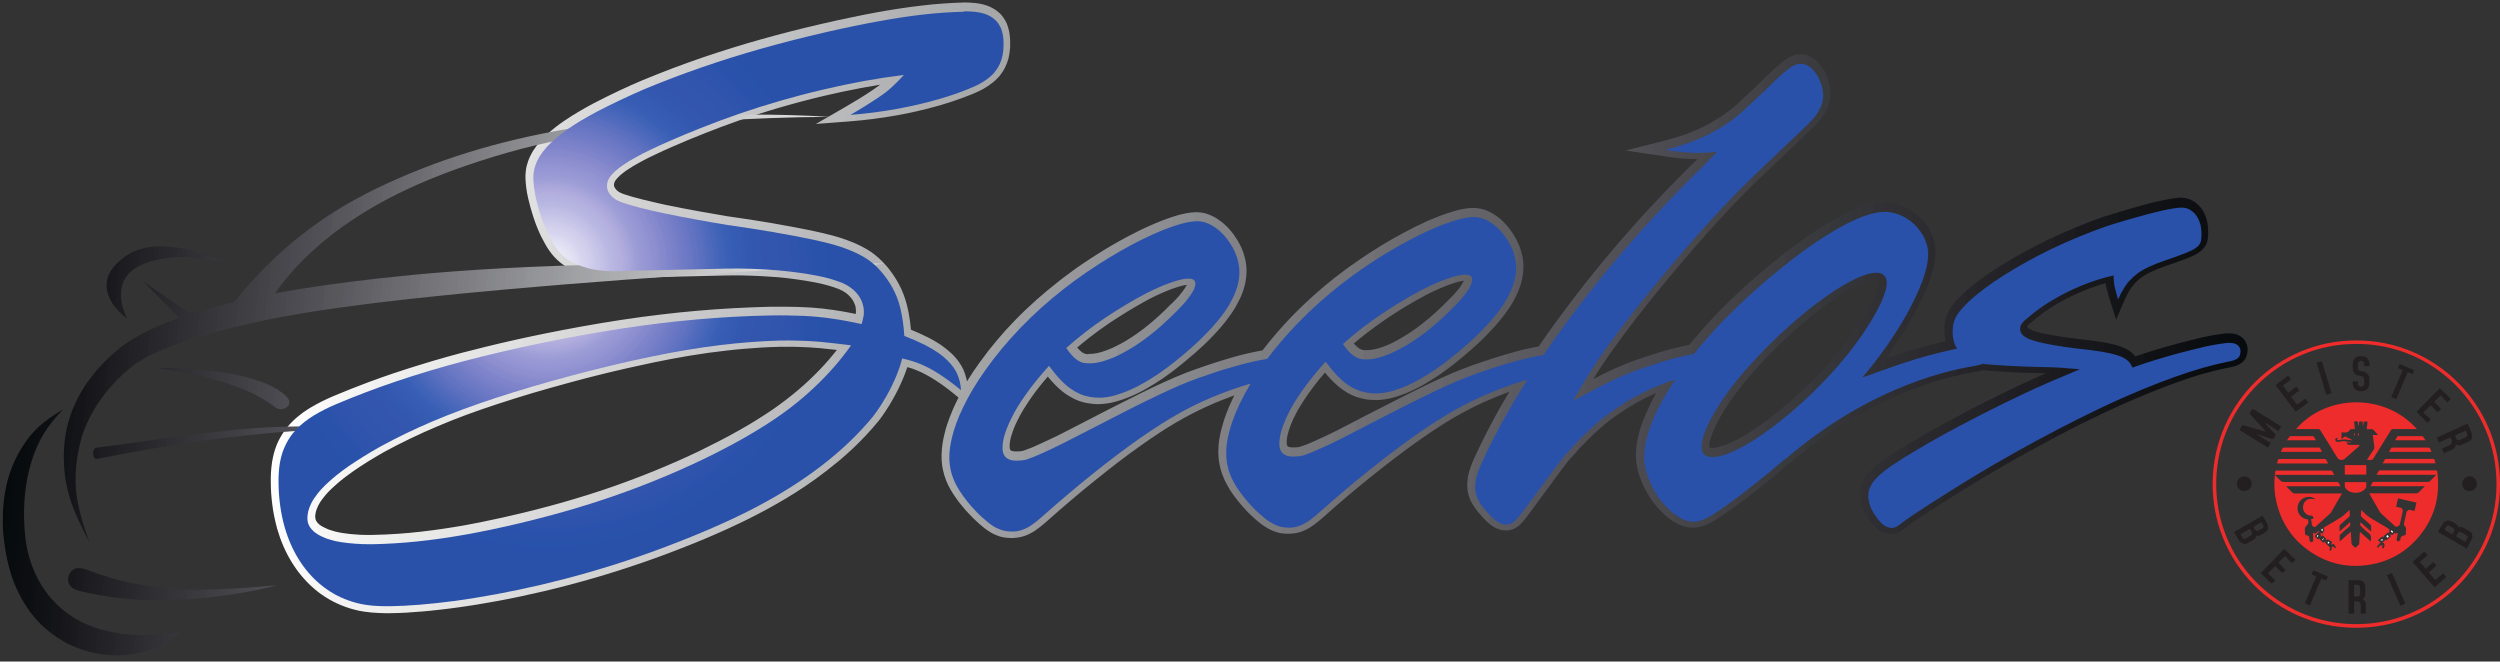
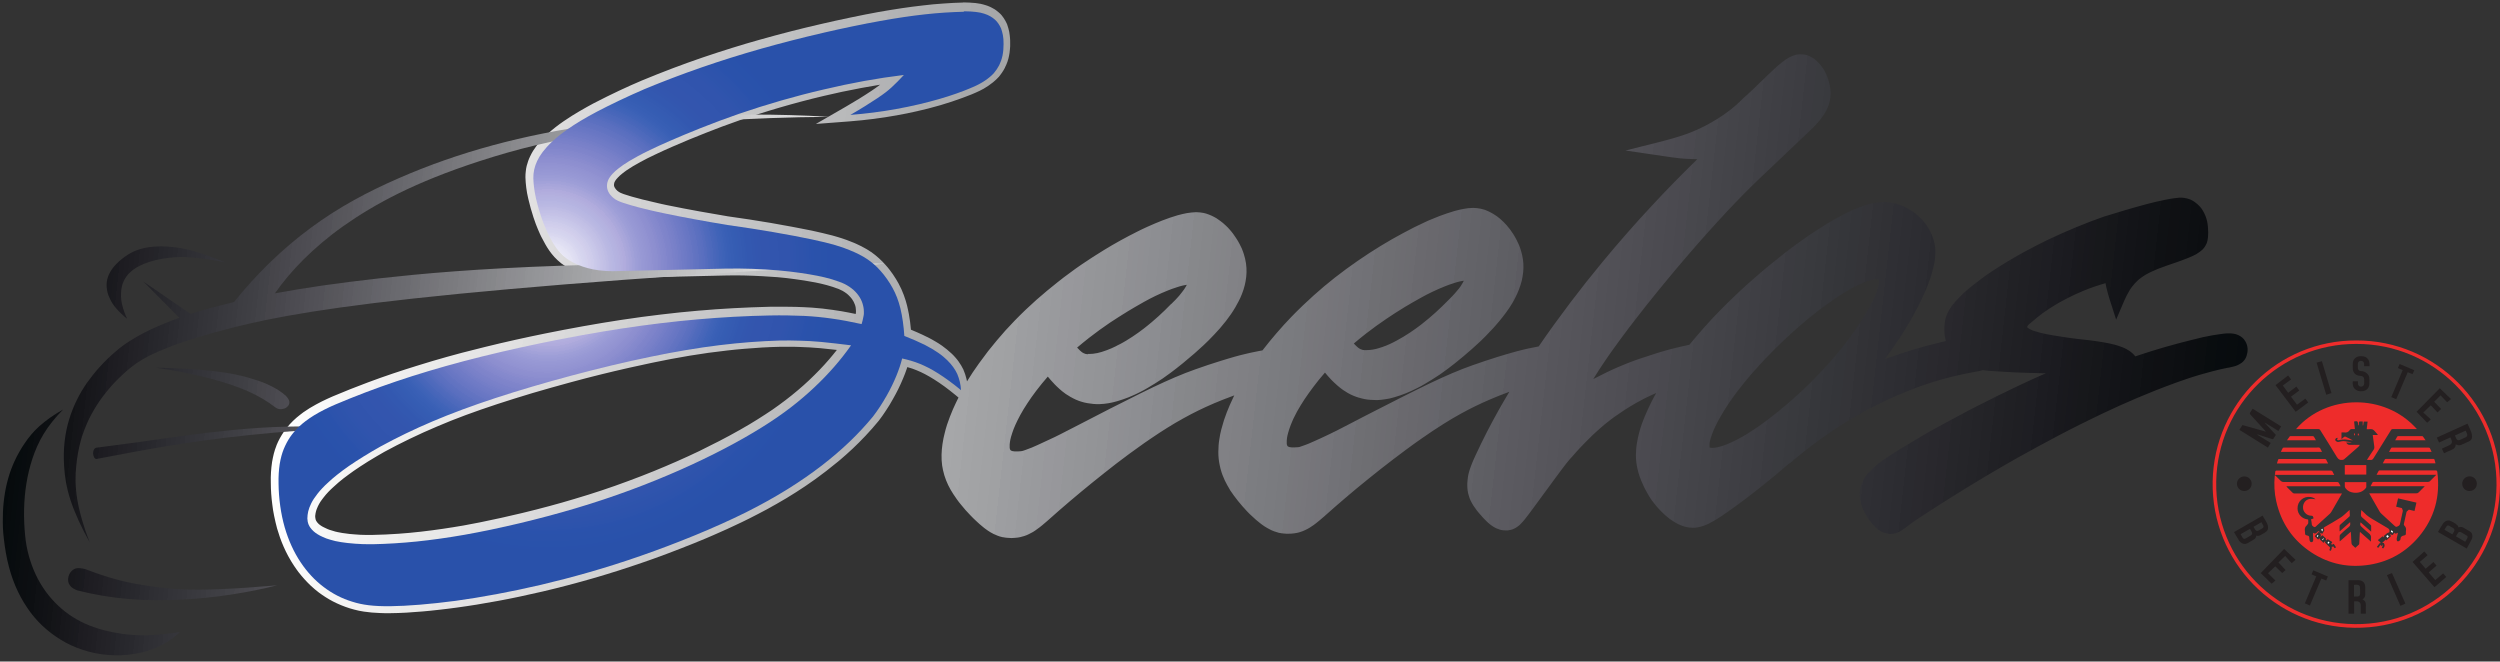
<svg xmlns="http://www.w3.org/2000/svg" xmlns:xlink="http://www.w3.org/1999/xlink" id="Ebene_2" viewBox="0 0 287.2 76">
  <rect x="0" y="0" width="287.2" height="76" fill="#333333" stroke="none" />
  <defs>
    <style> .cls-1 { fill: none; } .cls-2 { fill: #ee2c2b; } .cls-3 { fill: url(#Unbenannter_Verlauf); } .cls-4 { fill: url(#Unbenannter_Verlauf_2); } .cls-5 { fill: url(#Unbenannter_Verlauf_4); } .cls-6 { fill: #231f20; } .cls-7 { clip-path: url(#clippath-1); } .cls-8 { clip-path: url(#clippath-3); } .cls-9 { clip-path: url(#clippath-4); } .cls-10 { clip-path: url(#clippath-2); } .cls-11 { clip-path: url(#clippath-7); } .cls-12 { clip-path: url(#clippath-6); } .cls-13 { clip-path: url(#clippath-8); } .cls-14 { clip-path: url(#clippath-5); } .cls-15 { fill: #fff; } .cls-16 { fill: url(#Unbenannter_Verlauf_4-2); } .cls-17 { clip-path: url(#clippath); } </style>
    <clipPath id="clippath">
      <rect class="cls-1" x="31" width="228" height="71" />
    </clipPath>
    <clipPath id="clippath-1">
      <path class="cls-1" d="M110.72.29c-.76.02-1.51.05-2.27.11-.82.05-1.65.13-2.47.23-.81.09-1.63.2-2.44.32-.89.13-1.74.28-2.62.43-.51.09-1.02.19-1.53.29-.55.11-1.11.22-1.67.34-1.15.24-2.3.49-3.45.76-1.13.26-2.25.53-3.38.82-1.24.32-2.48.65-3.71,1-1.03.29-2.05.59-3.07.91-1.13.35-2.26.72-3.38,1.1-2.37.81-4.71,1.7-7.02,2.66-.41.18-.83.36-1.24.54-.94.42-1.83.84-2.74,1.29-.52.26-1.04.52-1.56.79-.25.13-.5.27-.75.41-.28.16-.56.32-.84.48-.29.17-.57.34-.86.52-.32.2-.64.41-.96.63-.14.1-.29.21-.44.31-.34.25-.65.49-.97.76-.18.16-.36.31-.54.48-.43.4-.83.83-1.19,1.3h0c-.13.18-.25.36-.37.54-.06.1-.12.21-.18.31-.07.12-.12.23-.18.36-.08.16-.15.33-.21.5-.07.2-.13.39-.18.59-.05.2-.08.4-.1.61-.03.22-.04.45-.04.67v.02c0,.19.02.38.03.57.03.42.09.84.16,1.25.04.22.09.45.14.66.16.7.37,1.43.59,2.11.09.27.18.53.28.8.14.37.3.74.46,1.1.09.2.18.39.29.58.11.22.23.44.35.65.06.11.12.21.19.32.16.26.33.5.51.73.11.13.21.25.32.38.11.12.23.24.36.36.14.13.28.25.43.37.15.11.3.21.46.32.17.11.34.2.52.3.18.09.37.18.56.26.2.09.41.17.62.24.21.07.42.13.63.19.23.06.46.11.69.16h.01c.24.05.48.09.72.12.26.03.53.05.79.07.55.04,1.09.04,1.64.02l12.15-.28c1.43-.04,2.91,0,4.34.08.56.03,1.12.07,1.69.11.68.06,1.36.13,2.04.23.37.05.73.1,1.1.16.42.07.83.14,1.25.22.2.04.41.09.61.13.23.05.45.11.68.17.46.12.93.28,1.38.45.15.06.3.14.44.21.08.05.15.09.23.14l.23.16c.11.09.22.18.32.29.11.11.21.23.31.36.14.2.26.42.34.66.04.11.06.21.08.32.02.12.03.23.03.35v.12s0,.04,0,.05c0,.05-.01.1-.02.14v.07c-.27-.05-.53-.11-.79-.16-.29-.05-.58-.11-.87-.16-.32-.05-.65-.11-.98-.15-.8-.12-1.57-.2-2.38-.26-.3-.02-.59-.04-.89-.05h0c-.64-.03-1.28-.05-1.91-.05-.33,0-.66,0-.99,0h-1.09c-2.74.07-5.48.21-8.2.45-1.43.12-2.85.27-4.27.44-.74.09-1.48.18-2.22.28-.81.11-1.62.23-2.43.35-2.87.44-5.8.97-8.67,1.55-2.31.47-4.62.98-6.92,1.55-.89.22-1.77.44-2.65.67-1.12.3-2.25.61-3.36.94-.59.18-1.18.35-1.77.54-1.91.59-3.79,1.22-5.66,1.92-1.36.51-2.71,1.04-4.05,1.61h0c-.42.18-.84.38-1.25.58-.22.11-.44.22-.65.34-.25.14-.49.28-.73.42-.25.16-.49.32-.73.48-.13.09-.26.19-.38.29-.57.44-1.07.92-1.52,1.48-.13.16-.25.32-.36.49-.16.23-.3.48-.44.72-.07.13-.13.26-.2.39-.07.14-.13.29-.19.43v.02c-.12.3-.22.6-.3.91-.04.16-.08.32-.11.48-.04.17-.07.34-.1.52v.02c-.03.18-.05.36-.07.54-.02.2-.04.39-.05.59-.02.41-.04.82-.02,1.23,0,.83.06,1.66.17,2.49.05.44.12.87.21,1.3.1.48.21.97.34,1.45.1.34.21.67.32,1,.13.37.27.73.43,1.09.16.36.33.72.52,1.07.21.39.44.77.68,1.13.17.26.35.51.54.76.43.55.9,1.07,1.41,1.55.29.27.59.52.89.75.51.38,1.04.72,1.61,1.02.62.32,1.27.59,1.94.8.36.11.71.2,1.07.28.19.04.38.07.57.1.59.09,1.19.14,1.79.16.2,0,.4.02.59.02.21,0,.43,0,.64,0,1.2-.01,2.53-.09,3.74-.2.62-.05,1.24-.12,1.86-.19.67-.07,1.35-.16,2.02-.25.76-.1,1.52-.22,2.29-.34,1.65-.27,3.3-.57,4.94-.92.89-.19,1.78-.39,2.66-.59,3.91-.92,7.78-2.04,11.58-3.36.93-.32,1.85-.66,2.77-1,1.02-.38,2.02-.78,3.03-1.18.48-.2.96-.39,1.43-.59.53-.23,1.06-.45,1.58-.69.53-.23,1.06-.47,1.58-.72.59-.27,1.17-.55,1.75-.84.68-.34,1.36-.7,2.04-1.06.75-.41,1.5-.84,2.24-1.28.75-.45,1.48-.92,2.21-1.41.81-.55,1.61-1.12,2.39-1.73.49-.38.97-.77,1.45-1.16.53-.45,1.05-.91,1.55-1.38.51-.48,1-.97,1.48-1.48.54-.57,1.05-1.15,1.54-1.75.29-.38.56-.76.82-1.16.29-.43.55-.87.8-1.32.21-.37.41-.74.6-1.12.21-.43.41-.87.59-1.31.14-.33.26-.64.37-.97.03-.09.06-.18.09-.27.04.01.07.02.1.03.33.09.65.2.96.33.33.13.66.29.97.45.17.09.33.18.49.27.18.11.36.21.53.32.2.12.4.26.6.39.21.15.43.3.64.45.44.32.86.66,1.28,1l.31.26c-.1.2-.2.4-.3.61-.12.25-.23.49-.34.74-.12.29-.24.57-.35.86-.11.3-.22.59-.32.89-.11.34-.21.69-.29,1.04-.05.19-.09.37-.13.56-.04.21-.08.43-.11.64-.12.81-.15,1.66-.04,2.46.03.18.06.36.1.54.04.2.09.39.15.58h0c.24.79.59,1.5,1.04,2.18.13.2.27.4.41.6.15.21.31.42.48.62.34.42.69.83,1.07,1.21h0c.21.22.43.44.66.65.12.11.25.23.37.34.14.12.29.25.44.37.08.06.15.12.23.18.09.07.18.14.28.2.1.07.21.13.31.2.12.07.24.14.37.2.15.07.3.14.46.2.18.07.38.13.57.17h.02s.02,0,.02,0c.16.03.32.06.48.07.33.04.66.04.99,0,.16-.01.33-.04.49-.07.16-.04.32-.08.48-.13.17-.05.34-.12.5-.2.17-.08.34-.17.5-.26.08-.05.17-.1.25-.16l.25-.18c.1-.07.2-.14.3-.22.11-.08.21-.16.31-.25.21-.17.41-.34.61-.52h0c1.65-1.48,3.34-2.91,5.05-4.3.93-.75,1.86-1.49,2.8-2.22.51-.39,1.02-.77,1.53-1.15.57-.42,1.16-.84,1.74-1.25.26-.18.52-.36.79-.54.6-.41,1.18-.79,1.79-1.17.64-.4,1.29-.79,1.96-1.15,1.1-.61,2.19-1.14,3.35-1.64.7-.3,1.41-.58,2.12-.84.1-.04.19-.07.29-.11-.06.12-.11.23-.17.36-.12.24-.23.49-.34.74-.12.28-.24.57-.35.85-.12.3-.22.59-.32.89-.11.34-.21.69-.3,1.04-.04.19-.09.37-.13.55-.04.21-.08.43-.11.64-.04.22-.06.45-.08.67-.02.25-.03.51-.03.76,0,.54.05,1.05.17,1.58.04.19.09.41.15.59.05.18.11.36.18.53.14.38.32.74.51,1.09.1.19.21.37.32.55v.02c.14.2.28.4.42.6.15.21.31.41.47.62.34.42.69.83,1.06,1.22.21.22.43.44.66.64.12.11.24.23.37.34.14.12.29.25.44.36.18.14.34.27.53.39.1.07.2.13.31.19.12.07.23.13.35.19.16.08.31.15.48.21.19.07.38.13.57.18h.02s.02,0,.02,0c.16.03.32.06.49.07.09.01.18.02.26.02.1,0,.2,0,.3,0,.14,0,.29,0,.43-.02.16-.01.33-.04.49-.07.17-.03.33-.07.48-.13.17-.05.34-.12.5-.2.18-.08.34-.17.51-.27.17-.1.32-.21.48-.32.11-.07.2-.15.3-.23.11-.08.21-.16.31-.25.21-.17.41-.34.61-.52.78-.7,1.57-1.39,2.37-2.07.89-.76,1.78-1.5,2.69-2.23.93-.75,1.86-1.49,2.81-2.21.5-.39,1.01-.77,1.53-1.15.57-.43,1.16-.84,1.74-1.25.84-.59,1.71-1.17,2.57-1.71.64-.4,1.29-.79,1.95-1.15,1.1-.61,2.2-1.14,3.36-1.64.7-.3,1.4-.58,2.11-.84l.11-.04c-.44.73-.87,1.47-1.29,2.22-.91,1.63-1.77,3.3-2.55,4.99-.11.22-.21.44-.3.66-.05.12-.11.24-.15.36-.05.14-.11.28-.16.42l-.08.23c-.04.09-.06.19-.09.29-.06.21-.11.43-.14.64-.02.15-.04.3-.05.45-.02.18-.02.36-.02.53,0,.18.02.37.04.55.03.21.07.41.14.61.03.09.06.19.09.28.07.2.17.39.27.57.05.09.11.18.16.27.13.2.27.39.41.58.15.2.32.38.48.56.13.16.27.31.41.45.08.09.16.16.25.25.1.09.2.18.3.27.06.05.12.09.18.14.07.05.14.1.22.15.08.05.16.1.24.14.09.05.18.09.28.12.13.06.27.11.41.14.16.04.33.05.5.05.1,0,.2,0,.29,0,.11-.01.21-.03.32-.06.08-.02.16-.04.24-.07h0c.1-.04.2-.09.29-.14.08-.04.15-.09.22-.14.07-.05.14-.11.21-.16.07-.05.13-.11.19-.18.06-.06.12-.12.18-.19.05-.05.11-.11.15-.17.05-.06.1-.12.15-.18.11-.14.25-.33.37-.48.12-.16.24-.33.37-.49.24-.33.48-.65.72-.98l.55-.75.89-1.21.32-.44c.24-.32.47-.64.71-.96.16-.21.32-.43.48-.64l.26-.34.14-.18c.06-.07.11-.14.17-.2l.19-.23c.07-.09.15-.17.23-.25.31-.36.62-.71.95-1.06.17-.18.34-.36.52-.54.19-.2.39-.39.59-.59h0c.26-.26.52-.51.79-.75.14-.13.29-.26.44-.39.16-.14.33-.29.5-.43.21-.18.43-.35.66-.52.25-.19.51-.38.77-.55.46-.32.93-.64,1.41-.93.52-.32,1.06-.62,1.6-.9.48-.24.96-.47,1.45-.68-.2.36-.41.74-.59,1.11-.12.24-.24.48-.35.73-.13.28-.25.56-.37.84-.12.29-.23.58-.34.88-.12.34-.23.69-.32,1.04-.05.19-.09.37-.13.56-.05.21-.09.43-.12.64-.04.22-.06.44-.08.66-.02.25-.03.5-.03.75,0,.25.02.5.05.75.03.27.08.53.14.79.07.29.14.56.24.84.1.29.22.58.35.86.07.15.14.3.21.46.08.16.17.32.26.48.09.16.18.32.27.47h0c.11.18.22.35.34.52l.02.02c.15.2.31.4.47.59.09.11.18.21.27.31.1.11.21.22.31.32.14.15.3.3.46.44.31.28.64.52,1,.74.16.1.33.19.5.28h.02c.11.06.23.11.34.15.13.05.27.09.4.13.3.08.61.12.92.12.14,0,.29,0,.42-.03.15-.02.29-.05.43-.09.16-.04.31-.09.46-.14.16-.06.32-.13.48-.21.22-.11.44-.23.65-.35.21-.13.43-.26.64-.4.16-.1.31-.21.46-.31.16-.11.33-.23.49-.34.33-.23.65-.46.98-.7.43-.32.86-.64,1.29-.96.46-.35.91-.7,1.36-1.06,1.12-.88,2.22-1.79,3.29-2.73l.28-.18.04-.04c1.02-.87,2.06-1.7,3.14-2.48,1.19-.87,2.43-1.69,3.7-2.45,1.09-.65,2.2-1.25,3.33-1.81.6-.29,1.2-.57,1.81-.84.68-.3,1.36-.57,2.05-.84.52-.2,1.04-.38,1.57-.56.58-.2,1.17-.38,1.76-.54,1.25-.35,2.51-.63,3.79-.86.1-.02.2-.04.3-.05.11-.02.22-.05.33-.08.08-.02.15-.04.23-.06,0,0,0,0,.01,0,.1.02.2.02.3.04.18.02.36.04.55.05.3.02.61.04.91.06.64.04,1.26.07,1.91.11.36.02.71.03,1.07.04.77.03,1.41.04,2.16.06h.34c-.36.16-.73.32-1.09.48l-.49.22c-.31.14-.62.29-.93.43-.34.16-.68.32-1.01.48-.7.34-1.41.68-2.11,1.02-.73.36-1.45.72-2.17,1.09-.71.36-1.42.73-2.12,1.11-.81.43-1.62.86-2.42,1.3-.48.26-.96.53-1.43.8-.25.15-.51.29-.76.45-.28.16-.56.33-.83.5-.46.27-.91.54-1.36.81-.25.15-.49.31-.73.46-.28.18-.56.36-.84.55-.11.08-.23.15-.34.23-.12.09-.25.18-.38.27-.13.1-.26.2-.39.3-.15.12-.29.25-.43.38-.18.17-.37.36-.54.54h0c-.08.08-.15.17-.22.26-.05.07-.1.14-.15.21-.17.25-.32.52-.43.8-.12.31-.19.63-.21.96,0,.12-.01.23-.01.35v.04c0,.08.01.16.02.23,0,.08.02.16.04.24.03.15.06.31.1.46.05.18.11.36.18.54.08.18.16.36.25.54.07.14.15.27.23.4.09.14.18.28.28.41.1.13.2.27.31.39.06.07.12.14.18.21.07.07.14.15.21.22.09.08.18.16.27.23.05.04.11.08.17.12.06.04.13.08.2.12.11.06.23.12.34.16.15.05.31.1.46.12.17.03.35.04.52.02.2-.02.39-.06.58-.14.05-.02.11-.05.16-.08.05-.02.09-.05.13-.07.07-.04.13-.08.19-.12.06-.04.12-.08.19-.12.07-.04.13-.09.2-.14.12-.09.25-.19.37-.29.12-.09.23-.18.36-.26.14-.1.27-.19.41-.29.74-.5,1.95-1.28,2.79-1.82.66-.42,1.31-.83,1.97-1.24,1.12-.7,2.24-1.38,3.38-2.06,1.19-.71,2.39-1.4,3.6-2.09,1.54-.86,3.1-1.7,4.66-2.53.81-.43,1.63-.85,2.45-1.26.43-.22.86-.43,1.3-.64.48-.24.96-.47,1.45-.7,1.29-.61,2.58-1.2,3.89-1.75.71-.3,1.42-.59,2.14-.88.82-.32,1.63-.63,2.46-.93.42-.15.84-.3,1.27-.44.48-.16.95-.31,1.44-.45.48-.14.96-.27,1.45-.4.54-.14,1.07-.26,1.62-.37.09-.02.19-.04.29-.05.11-.02.22-.05.33-.08.07-.02.13-.03.2-.05.05-.01.09-.03.13-.04.05-.02.1-.04.14-.05.05-.02.11-.05.16-.07.07-.03.13-.07.2-.11.07-.04.13-.08.19-.12.09-.07.18-.14.25-.23.09-.09.16-.2.22-.31.05-.11.1-.21.13-.32v-.02c.02-.05.03-.1.04-.16.02-.05.03-.11.04-.17.04-.29.03-.59-.06-.87-.04-.14-.11-.27-.18-.4-.05-.09-.11-.17-.17-.25-.11-.13-.25-.24-.39-.33-.07-.04-.13-.08-.21-.12h-.02s-.02-.02-.02-.02c-.09-.04-.18-.07-.27-.1-.09-.02-.19-.05-.28-.06-.09-.02-.18-.03-.27-.03-.09,0-.17,0-.26,0-.1,0-.2,0-.29,0-.11,0-.21.01-.32.03-.14.02-.29.04-.44.06-.25.04-.53.08-.79.12-.12.02-.25.04-.37.07l-.76.15c-.49.11-.98.23-1.46.36-.54.14-1.09.27-1.62.42-.43.12-.87.24-1.3.36-.48.14-.96.28-1.43.43-.43.13-.86.27-1.28.41-.23.08-.46.15-.69.23-.05-.06-.1-.12-.15-.18-.09-.1-.18-.19-.29-.27-.09-.08-.18-.15-.28-.21-.11-.07-.21-.13-.32-.19-.07-.04-.15-.08-.23-.11-.08-.04-.16-.07-.23-.1-.15-.05-.3-.11-.45-.16-.13-.04-.27-.08-.4-.12-.41-.11-.86-.2-1.28-.27-.25-.04-.5-.08-.74-.12-.27-.04-.53-.07-.79-.11-.53-.07-1.06-.13-1.59-.18-.43-.05-.86-.11-1.28-.17-.5-.07-1-.15-1.49-.24-.23-.04-.47-.09-.71-.13-.46-.09-.9-.21-1.35-.35l-.21-.07-.16-.07c-.07-.03-.13-.06-.2-.1-.07-.04-.13-.08-.19-.12-.01,0-.02-.01-.03-.02s-.01-.01-.02-.02h0s0-.02,0-.02c-.01,0-.02-.02-.02-.04,0,0,0-.02,0-.03,0-.01,0-.02,0-.04.01-.02.03-.05.05-.08.02-.02.03-.04.04-.06.02-.02.05-.05.07-.07.04-.04.08-.07.12-.11.09-.08.19-.16.29-.23l.02-.02c.19-.16.38-.32.57-.48.21-.17.41-.32.62-.48.45-.32.9-.62,1.37-.9h0c.23-.15.48-.29.72-.42.27-.15.54-.29.81-.43.57-.29,1.15-.55,1.74-.8.84-.35,1.7-.64,2.57-.89.02.14.05.28.08.42.02.07.03.13.05.2.05.21.11.42.16.63.07.22.13.44.2.66l.73,2.28.94-2.2c.09-.19.17-.38.27-.57.05-.1.1-.2.16-.29.06-.11.12-.21.18-.31v-.02c.09-.14.18-.27.27-.39.11-.14.22-.27.34-.4l.02-.02c.1-.11.21-.22.32-.32.06-.05.12-.11.19-.16.23-.18.46-.34.71-.49.09-.05.18-.1.28-.15.11-.05.21-.11.32-.16.13-.06.27-.12.4-.18.15-.07.3-.12.45-.19.32-.12.63-.24.95-.35.39-.13.77-.26,1.16-.4.21-.08.43-.16.64-.23.25-.1.5-.2.75-.29.15-.07.3-.13.45-.2.09-.04.18-.08.27-.13.05-.03.11-.06.16-.09.06-.04.12-.07.18-.12.07-.05.14-.09.21-.14.1-.07.19-.15.28-.23.1-.1.19-.2.27-.32.08-.12.15-.25.21-.38l.02-.04c.02-.05.04-.11.05-.16.04-.11.06-.22.07-.33.02-.12.04-.25.04-.38.02-.23.02-.47,0-.7,0-.23-.03-.46-.06-.68-.02-.09-.04-.19-.05-.28-.04-.16-.08-.32-.14-.48h0c-.03-.07-.06-.15-.09-.23-.03-.08-.07-.16-.11-.24h0c-.06-.12-.12-.23-.19-.34-.08-.12-.16-.24-.26-.35-.1-.11-.2-.22-.32-.32-.12-.11-.26-.21-.4-.31-.11-.07-.23-.14-.35-.2-.06-.03-.12-.05-.19-.07-.07-.03-.14-.05-.21-.07-.06-.02-.13-.03-.19-.04-.07-.02-.14-.03-.21-.04-.14-.02-.29-.02-.43-.02-.1,0-.2,0-.29.02-.29.02-.6.07-.89.12-.21.04-.43.07-.64.12-.66.13-1.35.3-2,.47-.39.11-.78.21-1.17.32-.41.12-.83.23-1.25.36-.85.25-1.7.51-2.54.77-1.06.37-2.11.77-3.14,1.2-.54.22-1.08.45-1.62.69-.6.27-1.19.54-1.78.82-.89.44-1.78.89-2.65,1.37-.47.25-.93.52-1.39.79-.52.3-1.03.61-1.54.94-.3.2-.61.39-.91.59-.34.23-.67.46-1,.71-.71.52-1.39,1.06-2.04,1.64h-.01c-.18.18-.34.35-.51.52-.09.09-.18.19-.27.28-.1.11-.2.22-.3.33-.05.06-.09.11-.14.17-.05.07-.11.14-.16.21-.12.16-.22.32-.32.49-.06.1-.11.21-.17.32-.05.12-.11.25-.15.38-.04.12-.08.25-.11.37-.03.13-.05.26-.07.39v.02s0,.02,0,.02c-.01.13-.02.27-.03.4,0,.14-.01.29,0,.44,0,.19,0,.39.04.58.03.21.07.42.12.62-.25.06-.5.12-.75.18-.57.14-1.12.28-1.68.43-.48.13-.96.27-1.45.42-.81.25-1.72.55-2.52.83-.2.07-.4.14-.6.21.3-.4.59-.81.88-1.22.32-.46.63-.92.94-1.39.43-.66.84-1.33,1.23-2.02.21-.37.41-.74.61-1.12.11-.2.21-.41.31-.61.11-.23.23-.46.33-.69.1-.22.2-.44.3-.66.11-.25.21-.51.32-.76.1-.27.2-.54.29-.8.11-.31.2-.62.28-.95.04-.14.07-.27.11-.41.08-.33.13-.66.17-1,.02-.2.03-.4.03-.6,0-.11,0-.22,0-.33-.02-.4-.09-.77-.21-1.16-.07-.22-.15-.44-.25-.66-.1-.24-.22-.47-.36-.69v-.02c-.3-.45-.63-.87-1.02-1.24h-.01c-.36-.35-.75-.65-1.18-.89-.34-.2-.71-.38-1.09-.5-.15-.05-.3-.1-.45-.14-.23-.05-.43-.1-.66-.13-.25-.03-.51-.05-.77-.04-.13,0-.26.01-.39.02-.14.02-.28.03-.42.05-.13.02-.27.05-.4.07-.14.03-.28.06-.42.1-.19.05-.38.11-.56.17-.39.12-.77.27-1.14.43-.2.09-.4.17-.59.27-.29.14-.57.28-.86.43-.3.16-.6.32-.9.49-.29.16-.57.33-.86.51-.3.18-.61.38-.9.57-.43.27-.85.55-1.27.84-.89.61-1.76,1.25-2.61,1.91-.46.36-.91.72-1.36,1.09-.49.39-.97.8-1.45,1.2-.52.45-1.04.9-1.55,1.36-.51.46-1.01.93-1.5,1.4-.55.52-1.09,1.06-1.62,1.6-.61.62-1.2,1.25-1.77,1.9s-1.14,1.3-1.69,1.98c-.58.12-1.16.25-1.75.4-.43.11-.86.22-1.29.35-.22.07-.45.13-.67.2-.24.08-.48.16-.73.24-.38.12-.76.24-1.14.37-.2.07-.4.14-.61.21-.22.08-.45.16-.67.25-.21.08-.42.16-.63.25-.23.09-.46.19-.69.29l-.68.3c-.24.11-.48.23-.72.34h0c-.49.25-.97.49-1.46.74l.21-.34c.16-.25.31-.49.47-.74.17-.27.35-.54.53-.8s.36-.53.54-.79c.2-.29.4-.57.6-.85.27-.38.55-.77.83-1.14.3-.41.61-.82.91-1.22.3-.4.6-.79.91-1.18.33-.43.66-.85,1-1.28.77-.97,1.55-1.93,2.34-2.89.41-.5.82-.99,1.24-1.49.46-.55.93-1.09,1.4-1.64.68-.8,1.38-1.58,2.07-2.36.8-.89,1.61-1.78,2.42-2.65.26-.28.52-.55.79-.83.29-.3.59-.61.88-.91.63-.64,1.27-1.27,1.92-1.89l6.25-5.94c.16-.17.32-.35.48-.53l.25-.29c.09-.11.18-.23.27-.36.1-.14.2-.29.29-.43.11-.18.2-.36.29-.55.08-.18.15-.37.21-.56.12-.44.18-.89.16-1.35,0-.11-.01-.23-.03-.34-.01-.12-.03-.25-.05-.36l-.05-.22c-.02-.07-.04-.15-.06-.22-.04-.14-.09-.29-.13-.43h0c-.05-.15-.11-.28-.16-.41-.07-.15-.14-.29-.22-.43-.1-.17-.2-.34-.32-.49-.06-.09-.13-.17-.2-.25-.08-.09-.16-.18-.25-.27s-.16-.16-.25-.23c-.1-.09-.21-.16-.32-.23-.12-.07-.24-.14-.37-.2-.15-.07-.3-.12-.46-.17h-.02s-.02,0-.02,0c-.19-.04-.38-.05-.57-.05-.09,0-.18,0-.28.02-.1.01-.19.03-.29.05h-.03s-.02.02-.02.02c-.11.03-.21.07-.31.11-.11.04-.21.09-.32.15h-.01c-.07.04-.13.08-.2.12-.07.04-.14.09-.21.13-.13.09-.26.18-.38.28-.11.08-.21.16-.31.25-.11.09-.21.18-.32.27-.21.19-.4.37-.6.56-.15.14-.29.27-.44.41-.16.15-.31.3-.46.45l-.37.35-.41.4c-.16.15-.31.3-.46.45-.09.08-.17.16-.26.24-.1.09-.2.18-.3.27v.02c-.09.07-.17.14-.25.21-.1.09-.2.18-.3.27l-.03.03c-.51.52-1.04.99-1.62,1.43-.21.16-.44.32-.66.48-.22.15-.44.3-.67.44-.25.16-.5.3-.76.45h-.01c-.12.07-.23.13-.35.2-.13.07-.27.14-.4.21-.28.14-.57.28-.86.41-.27.12-.53.22-.8.33-.14.05-.29.11-.43.16-.16.05-.31.11-.47.16-.34.11-.69.22-1.03.32-.38.11-.75.21-1.13.31l-4.33,1.09,4.42.65c.27.04.55.08.82.12l.95.12c.2.02.39.04.59.05.1,0,.21.02.31.02.43.02.73.03,1.16.04-1.81,1.77-3.58,3.57-5.3,5.43-.93,1-1.84,2-2.73,3.02-1,1.13-1.97,2.28-2.93,3.44-1.24,1.5-2.45,3.03-3.63,4.59-.62.82-1.24,1.66-1.85,2.5-.61.84-1.2,1.68-1.78,2.53-.12.02-.25.05-.37.07-.27.05-.53.11-.8.16-.21.04-.41.09-.61.14-.44.11-.88.22-1.32.35-.23.07-.46.13-.69.2-.3.09-.6.18-.9.27-.98.3-1.96.64-2.94.98-.38.14-.75.28-1.13.42-.41.16-.81.33-1.22.5-.4.17-.8.35-1.2.53-.42.2-.84.39-1.27.59-.52.25-1.04.5-1.56.76-.56.28-1.12.55-1.68.84-1.21.61-2.41,1.22-3.61,1.84-.37.19-.73.38-1.09.56-.42.22-.84.44-1.25.65-.5.26-1.01.52-1.51.78-.6.3-1.22.6-1.83.88-.25.11-.5.23-.75.34-.22.1-.44.2-.66.29-.25.1-.5.2-.75.28-.04.02-.07.03-.11.04-.04.01-.08.03-.12.04-.02,0-.04.01-.06.02-.02,0-.04.01-.07.02-.04,0-.08.02-.12.02-.05,0-.09,0-.14.01-.06,0-.12,0-.17.01-.1,0-.2.01-.3.01-.13,0-.26-.01-.39-.04-.04,0-.09-.02-.13-.05-.02-.01-.04-.02-.07-.04,0,0-.01,0-.02-.01h0s-.03-.05-.04-.07c0,0-.01-.02-.01-.02-.01-.03-.02-.05-.03-.08,0-.04-.02-.07-.02-.11v-.14c-.01-.08,0-.16,0-.23.01-.19.04-.39.08-.57.02-.11.05-.21.08-.32.04-.14.08-.29.13-.43.05-.16.11-.32.17-.47.06-.15.12-.3.19-.46.07-.16.14-.33.23-.49.11-.21.21-.43.33-.64.13-.23.26-.46.4-.68.29-.48.58-.91.9-1.36h0c.18-.26.36-.51.55-.75.21-.27.42-.54.63-.81.23-.28.46-.56.7-.83.11.14.22.27.34.4.14.16.29.32.44.48.09.09.18.17.27.26.21.2.41.38.63.56.13.1.27.2.4.3.18.12.36.23.54.34.1.05.2.11.3.16.12.05.23.11.35.16.19.08.39.15.59.21.22.07.45.12.67.17s.45.07.68.09c.25.02.49.03.74.03h.02c.15,0,.31-.02.46-.03.34-.04.68-.09,1.02-.16.18-.04.35-.09.53-.14.45-.13.88-.28,1.31-.45.22-.09.43-.18.65-.28.23-.11.45-.21.68-.33.29-.14.57-.3.84-.46.3-.17.59-.35.89-.54.29-.18.57-.36.85-.55.3-.21.6-.42.89-.64.3-.22.59-.45.88-.68.32-.25.63-.51.94-.77.66-.55,1.3-1.12,1.93-1.71.2-.2.4-.39.6-.59.22-.22.44-.45.65-.68.22-.23.44-.47.65-.72.24-.27.47-.56.7-.85.12-.15.23-.3.35-.46.13-.18.25-.36.38-.54.12-.19.24-.38.36-.57.13-.22.25-.44.36-.67.14-.27.27-.56.38-.85.13-.33.24-.67.33-1.01h0c.04-.16.07-.3.09-.45.13-.7.15-1.38.05-2.06-.05-.36-.14-.72-.25-1.07-.06-.19-.12-.38-.2-.56-.09-.21-.19-.41-.29-.61-.11-.21-.23-.43-.36-.63h0c-.23-.37-.49-.71-.77-1.03-.23-.26-.48-.51-.75-.74-.11-.09-.22-.18-.34-.27-.14-.1-.29-.2-.44-.29-.08-.05-.16-.1-.25-.14-.22-.12-.46-.23-.7-.32-.07-.03-.16-.05-.23-.07-.09-.03-.19-.05-.28-.07-.13-.03-.26-.05-.39-.06-.15-.02-.3-.03-.46-.03h-.03c-.36,0-.71.05-1.05.11-.18.03-.36.07-.53.11-.19.04-.37.09-.55.14-.58.17-1.16.37-1.72.58-.28.11-.56.22-.84.34-.3.12-.6.25-.89.39h0c-.4.19-.79.38-1.19.57-.42.21-.84.43-1.26.66-.86.46-1.71.94-2.54,1.45-1.83,1.12-3.6,2.34-5.29,3.66h0c-.84.66-1.65,1.34-2.44,2.05-.41.37-.82.75-1.23,1.14-.45.43-.88.86-1.31,1.3-.6.62-1.18,1.26-1.74,1.91-.55.64-1.08,1.29-1.6,1.96-.14.02-.29.05-.43.08-.28.05-.56.11-.84.17-.2.05-.41.09-.61.14-.22.05-.44.11-.66.16-.45.12-.9.24-1.35.38-.3.09-.6.18-.89.27-.98.3-1.96.63-2.94.98-.38.13-.75.28-1.13.42-.41.16-.81.33-1.22.5-.4.17-.8.35-1.2.53-.42.2-.84.39-1.27.59-.52.25-1.04.5-1.56.76-1.13.56-2.24,1.12-3.36,1.69-.64.33-1.28.66-1.92.99-.75.39-1.51.78-2.27,1.17-.5.26-1.08.56-1.6.82-.39.2-.78.39-1.18.57-.46.22-.93.44-1.4.65-.23.1-.44.19-.66.29-.24.1-.49.19-.74.28-.02,0-.04.02-.07.02,0,0-.04.02-.05.02-.05.01-.1.03-.14.05-.02,0-.05.01-.08.02-.05.01-.11.02-.16.03-.09.01-.18.02-.27.02-.11,0-.21,0-.31,0-.06,0-.13,0-.2,0-.07,0-.14-.02-.2-.03-.04,0-.08-.02-.12-.04l-.07-.04s-.01,0-.01,0c0-.01-.02-.02-.03-.03l-.04-.05s-.03-.08-.04-.11c-.02-.07-.02-.13-.02-.2v-.05c0-.08,0-.16,0-.25,0-.09.02-.18.03-.27.02-.1.03-.19.05-.29.02-.11.05-.21.08-.32.09-.3.19-.61.3-.9.06-.15.12-.3.19-.45.07-.16.15-.33.23-.49.11-.21.21-.43.33-.64.13-.23.26-.46.39-.68.14-.22.27-.44.42-.66.16-.24.32-.47.48-.71.18-.25.36-.5.55-.75.21-.27.42-.54.63-.8.23-.28.46-.56.7-.83.11.14.22.27.34.4.14.16.29.32.44.48.09.09.17.18.26.26.21.2.41.38.63.56.13.1.27.2.4.3.18.12.36.23.55.34.21.12.43.23.65.33h.01c.2.09.39.16.6.22.22.07.44.12.67.16.22.04.45.07.67.09.25.02.49.03.74.02h.01c.16,0,.31-.02.47-.03.17-.02.34-.04.52-.07.17-.03.34-.06.5-.1.18-.04.35-.09.53-.14.45-.13.88-.28,1.31-.45.22-.09.43-.18.65-.28.23-.11.46-.21.68-.33.29-.14.57-.3.84-.46.3-.17.59-.35.89-.54.29-.18.57-.36.85-.55.3-.21.6-.42.89-.64.93-.69,1.88-1.47,2.75-2.23.34-.3.68-.61,1.02-.92.2-.19.4-.38.6-.58.22-.22.44-.45.65-.67.22-.23.44-.47.65-.71.24-.28.47-.56.7-.85.39-.5.76-1.03,1.08-1.58.13-.22.25-.44.36-.66.15-.28.28-.56.39-.85.13-.34.25-.68.33-1.03h0c.04-.14.06-.29.09-.43.13-.7.15-1.38.05-2.07-.05-.36-.14-.72-.25-1.07-.06-.18-.12-.37-.2-.55v-.02c-.09-.2-.19-.4-.29-.59-.05-.11-.11-.21-.17-.31-.06-.11-.13-.22-.2-.32-.11-.17-.22-.34-.34-.5-.13-.18-.28-.36-.43-.53-.15-.17-.31-.34-.48-.49-.19-.18-.39-.35-.6-.5h0c-.14-.11-.28-.2-.43-.3-.08-.05-.16-.1-.25-.14-.09-.05-.2-.1-.3-.15-.21-.1-.43-.18-.65-.25-.09-.03-.18-.05-.28-.07-.13-.03-.26-.05-.39-.06-.15-.02-.3-.03-.45-.03h-.04c-.36.02-.71.05-1.05.11-.18.03-.35.07-.52.11-.18.04-.37.09-.55.14-.58.17-1.16.37-1.73.59-.28.11-.57.22-.84.34-.3.12-.6.26-.89.39-.4.18-.8.37-1.19.57-1.3.65-2.57,1.35-3.81,2.11-.87.53-1.73,1.09-2.57,1.66-.44.3-.88.61-1.3.93-.48.35-.95.7-1.41,1.07-.84.66-1.65,1.34-2.45,2.04-.41.37-.82.75-1.23,1.13-.45.43-.88.86-1.31,1.3-.7.72-1.38,1.47-2.02,2.24-.34.41-.68.82-1.01,1.24-.36.47-.72.95-1.07,1.44-.48.66-.92,1.33-1.35,2.03-.02-.09-.04-.19-.06-.28-.04-.17-.09-.34-.14-.5-.03-.08-.06-.17-.09-.25-.04-.09-.07-.19-.11-.28v-.02c-.16-.34-.36-.66-.57-.96-.11-.16-.23-.3-.36-.45-.13-.15-.27-.3-.42-.44-.35-.33-.73-.64-1.12-.92-.26-.18-.52-.35-.8-.51-.29-.17-.58-.33-.88-.48h-.01c-.38-.19-.76-.37-1.15-.54-.24-.11-.49-.21-.73-.31-.05-.6-.13-1.21-.24-1.81-.03-.14-.05-.29-.09-.44-.04-.17-.07-.33-.11-.5-.05-.2-.1-.39-.16-.58-.07-.22-.14-.44-.22-.65-.17-.46-.37-.91-.61-1.34-.09-.17-.19-.34-.29-.5-.11-.18-.23-.36-.35-.54-.12-.17-.25-.35-.38-.52-.15-.19-.3-.38-.46-.55-.11-.12-.23-.25-.34-.37-.27-.27-.55-.53-.85-.77-.16-.13-.33-.25-.5-.38h-.02c-.16-.12-.33-.21-.5-.32-.18-.1-.37-.2-.55-.3-.18-.09-.37-.18-.56-.27-.2-.09-.4-.18-.6-.25-.35-.14-.7-.28-1.05-.39-.18-.06-.36-.11-.55-.17-.2-.06-.39-.11-.59-.17-.36-.1-.76-.2-1.13-.28-.39-.09-.79-.18-1.19-.27-.37-.08-.74-.15-1.11-.22-.4-.08-.79-.16-1.19-.23-.81-.15-1.63-.3-2.44-.44-1.64-.28-3.29-.53-4.94-.76-1.09-.18-2.19-.37-3.28-.57-.59-.11-1.18-.22-1.77-.33-.68-.13-1.35-.27-2.02-.4l-.82-.18c-.64-.14-1.27-.29-1.9-.45-.38-.09-.75-.2-1.13-.3-.11-.03-.22-.06-.34-.1-.24-.07-.5-.15-.73-.23-.12-.05-.25-.1-.37-.15-.05-.02-.11-.05-.16-.09-.06-.04-.12-.08-.18-.13h0c-.06-.05-.11-.11-.16-.16-.05-.05-.09-.11-.13-.18-.03-.05-.06-.11-.08-.17,0-.03-.02-.05-.02-.08s0-.06,0-.09v-.02c0-.05,0-.11.02-.16,0-.03.01-.06.02-.09.01-.03.02-.06.04-.09.02-.05.05-.09.08-.14.03-.05.06-.09.1-.14.06-.07.12-.14.18-.2.08-.08.16-.16.23-.23.11-.1.23-.2.36-.3.14-.11.28-.21.42-.31.25-.16.5-.32.75-.48.27-.16.55-.32.83-.47s.56-.3.84-.44c.3-.15.61-.3.91-.44s.61-.29.92-.43c.33-.15.66-.3.99-.44,1.26-.55,2.53-1.08,3.81-1.58.64-.25,1.28-.5,1.92-.74.7-.26,1.4-.51,2.11-.76.71-.24,1.43-.48,2.14-.7.79-.25,1.59-.5,2.39-.73.8-.23,1.6-.46,2.4-.67.89-.24,1.79-.46,2.68-.67h0c.68-.16,1.36-.31,2.04-.46.75-.16,1.52-.31,2.27-.45.71-.13,1.41-.25,2.12-.37-.04.03-.08.06-.12.09-.13.1-.27.2-.4.29-.15.11-.3.21-.45.31-.23.15-.46.3-.69.45-.25.16-.5.32-.76.48-.52.32-1.04.63-1.56.93l-3.4,1.96,3.92-.3c1.8-.14,3.59-.37,5.37-.69.79-.14,1.58-.3,2.36-.48.42-.09.83-.2,1.25-.3.46-.12.93-.25,1.39-.38.86-.25,1.73-.54,2.57-.85.35-.13.69-.26,1.04-.4.14-.06.28-.12.42-.18.16-.07.32-.14.48-.22.16-.08.32-.16.48-.25.18-.11.37-.22.54-.34.19-.13.38-.27.55-.41.21-.17.41-.36.59-.55v-.02s.03-.01.03-.01c.13-.16.26-.32.38-.5.13-.2.26-.39.36-.6v-.02c.22-.42.37-.86.46-1.33.02-.11.04-.23.06-.34.02-.12.03-.25.04-.38s.02-.25.03-.37c0-.13,0-.27,0-.4,0-.19,0-.38-.02-.57,0-.1-.02-.2-.03-.3-.02-.12-.03-.23-.05-.34v-.02c-.06-.3-.15-.6-.25-.89l-.02-.05c-.11-.25-.24-.48-.39-.7-.07-.11-.15-.21-.24-.32-.1-.11-.2-.21-.31-.3-.1-.09-.2-.17-.31-.25-.12-.08-.23-.16-.36-.22-.06-.04-.13-.07-.2-.11-.07-.04-.15-.07-.22-.1s-.14-.06-.22-.09c-.07-.02-.15-.05-.22-.07-.09-.03-.18-.05-.27-.08-.09-.03-.19-.05-.29-.07-.2-.04-.39-.07-.59-.09-.23-.02-.46-.04-.69-.05-.21-.01-.43-.02-.64-.02h-.12M196.63,51.44s-.04,0-.06,0c-.01,0-.09-.01-.1-.01l-.06-.02s0-.02-.02-.03c0,0,0-.02,0-.02,0-.02,0-.04,0-.06,0-.04,0-.07,0-.1v-.02c0-.06,0-.12,0-.18,0-.07.01-.13.02-.2.02-.07.03-.14.05-.22l.07-.26c.04-.14.09-.28.14-.42.05-.15.11-.3.18-.45.06-.15.13-.3.2-.44.07-.16.15-.31.23-.47.12-.23.25-.46.38-.69.14-.25.29-.49.44-.74.31-.5.63-.98.98-1.46.2-.29.41-.57.63-.85.47-.61.96-1.21,1.46-1.79.28-.32.56-.63.84-.94.29-.32.59-.64.88-.95.66-.68,1.32-1.35,2.01-2,.38-.36.76-.71,1.15-1.06.6-.54,1.21-1.06,1.83-1.57.33-.27.67-.54,1.01-.8.18-.14.36-.28.55-.41.2-.15.41-.3.62-.45h.01c.2-.15.41-.3.61-.44.23-.16.46-.31.7-.46.25-.16.49-.31.74-.46.28-.17.57-.33.86-.48h0c.12-.07.25-.13.37-.19.14-.07.28-.14.42-.2.14-.07.28-.12.43-.18.16-.06.32-.12.49-.17h0c.16-.05.29-.09.44-.12.15-.03.3-.05.45-.05.02,0,.04,0,.06,0,.02,0,.05,0,.07.01.02,0,.05,0,.07.02l.04.02s.02.04.02.06c0,.04.02.09.02.13v.03s0,.08,0,.12c0,.05-.01.1-.02.15,0,.06-.02.12-.03.17-.02.07-.03.13-.05.2-.07.24-.15.47-.24.7-.05.12-.1.24-.15.36-.05.13-.11.25-.17.38-.21.43-.44.86-.68,1.27-.25.45-.52.88-.8,1.31h0c-.39.61-.8,1.2-1.23,1.79-.46.62-.94,1.23-1.44,1.82h0c-.27.34-.55.66-.84.98-.31.35-.63.7-.95,1.04-.67.72-1.36,1.42-2.07,2.09-.63.59-1.27,1.16-1.92,1.72-.35.3-.7.59-1.06.88-.19.15-.38.3-.57.45-.21.16-.43.33-.64.49h0c-.23.18-.46.34-.69.51-.26.19-.52.37-.79.54-.27.18-.55.36-.82.53-.32.2-.64.38-.96.55-.14.07-.28.14-.41.21-.16.08-.32.16-.48.23-.16.07-.32.14-.49.21-.18.07-.37.14-.56.2l-.25.07c-.18.05-.36.09-.54.11-.09.01-.18.02-.27.02h-.12M156.8,40.23c-.08,0-.15-.02-.23-.03-.05,0-.09-.02-.13-.04-.05-.01-.09-.03-.14-.05-.05-.02-.09-.05-.13-.07-.05-.03-.11-.07-.16-.11-.06-.05-.12-.1-.18-.16l-.11-.11-.11-.11s-.05-.06-.08-.09c.46-.39.93-.77,1.4-1.14.76-.59,1.55-1.16,2.35-1.7.33-.22.66-.44,1-.66.37-.24.75-.47,1.12-.7.59-.35,1.19-.7,1.79-1.03l.7-.38c.21-.11.43-.21.65-.32.24-.12.49-.23.74-.34.25-.11.51-.22.77-.32.14-.05.28-.11.42-.16.16-.06.32-.11.48-.16h0c.11-.04.23-.08.34-.11.12-.04.25-.07.38-.1.12-.03.23-.05.35-.07.04,0,.09-.01.13-.02h0s0,.03,0,.03c-.07.16-.18.33-.28.48v.02c-.04.05-.08.11-.12.17-.04.06-.09.12-.14.19-.1.13-.21.26-.32.38-.07.07-.13.15-.2.23-.07.08-.14.16-.22.24-.16.17-.32.33-.49.5-.46.47-.94.93-1.43,1.38-.26.23-.52.46-.79.69-.3.25-.6.49-.9.73-.41.32-.84.62-1.27.91-.5.33-1,.64-1.53.92-.15.08-.29.15-.44.23-.52.26-1.05.48-1.61.64-.11.03-.21.06-.32.09-.23.06-.45.1-.68.12-.12.01-.25.02-.38.02h-.04s-.05,0-.07,0c-.04,0-.07,0-.11,0M125,40.7c-.08,0-.16-.02-.23-.03-.05,0-.09-.02-.14-.04-.04-.01-.09-.03-.13-.05s-.09-.04-.13-.07c-.05-.04-.1-.07-.15-.11-.07-.05-.13-.11-.19-.17-.11-.1-.2-.2-.29-.3.46-.39.93-.77,1.4-1.14.76-.59,1.54-1.16,2.34-1.7.33-.22.66-.44,1-.65.37-.24.75-.47,1.12-.7.59-.36,1.19-.7,1.79-1.04.23-.12.47-.25.7-.38.21-.11.43-.21.64-.32.25-.12.49-.23.74-.34.25-.11.52-.22.77-.32.14-.05.28-.11.42-.16.16-.06.32-.11.48-.16h0c.11-.04.22-.07.34-.11.12-.04.25-.07.37-.1.12-.03.23-.05.35-.07.05,0,.1-.01.14-.02h0c-.04.08-.08.16-.13.24-.05.09-.11.18-.17.27-.09.12-.17.24-.27.36-.1.13-.2.26-.31.39-.14.16-.28.31-.42.46-.16.16-.32.33-.49.49h-.02c-.46.48-.94.94-1.43,1.39-.26.23-.52.46-.79.69-.29.25-.6.49-.9.73-.41.32-.84.62-1.27.91-.23.15-.47.3-.71.45-.27.16-.54.32-.81.46h-.02c-.3.17-.61.32-.93.46-.17.07-.34.14-.52.21-.2.07-.39.14-.59.2-.33.1-.66.18-1,.21-.12.01-.25.02-.37.02h-.04s-.04,0-.06,0c-.04,0-.09,0-.13,0M41.91,61.45c-.34,0-.68-.02-1.03-.05h-.02c-.24-.01-.48-.03-.71-.06-.28-.03-.54-.07-.82-.11-.18-.03-.35-.06-.53-.1-.09-.02-.18-.04-.27-.06-.1-.03-.2-.05-.3-.09-.13-.04-.26-.07-.39-.12-.06-.02-.12-.04-.18-.07-.07-.03-.13-.06-.2-.09-.09-.04-.18-.08-.27-.13-.04-.02-.08-.04-.12-.06-.04-.02-.08-.05-.12-.07-.06-.04-.12-.08-.18-.12-.06-.04-.1-.08-.15-.12-.06-.05-.12-.12-.17-.18-.05-.06-.09-.12-.13-.19-.05-.1-.08-.2-.09-.31,0-.05-.01-.1-.02-.15,0-.08,0-.16.02-.25,0-.05.02-.1.02-.15.01-.06.02-.12.04-.18.03-.11.06-.23.11-.34.15-.39.34-.73.59-1.06.06-.08.12-.17.19-.25.17-.22.35-.43.54-.63.1-.11.2-.21.3-.3.12-.11.23-.22.36-.33.16-.15.32-.3.49-.44.18-.15.36-.3.55-.45.19-.14.37-.29.56-.42.21-.15.41-.3.62-.45.26-.18.53-.36.8-.54.3-.19.59-.38.89-.57.62-.38,1.25-.75,1.88-1.11.95-.52,1.9-1,2.87-1.47,1.05-.51,2.14-1,3.23-1.46.52-.22,1.04-.43,1.55-.64,1.14-.45,2.29-.88,3.45-1.28,1.26-.44,2.53-.85,3.8-1.25.7-.22,1.39-.43,2.09-.64,1.46-.43,2.93-.84,4.39-1.24,2.24-.61,4.5-1.17,6.77-1.68.88-.2,1.75-.39,2.62-.57h0c2.87-.6,5.72-1.09,8.64-1.41.64-.07,1.29-.14,1.94-.19,1.37-.12,2.74-.2,4.12-.23.35,0,.7-.01,1.06,0,.39,0,.79,0,1.18.02.38.01.76.03,1.14.05.41.02.82.05,1.23.09.63.06,1.26.13,1.89.2-.3.38-.61.76-.93,1.13-.34.39-.69.78-1.05,1.15-.79.82-1.62,1.61-2.49,2.34-.94.8-1.92,1.54-2.94,2.25-.26.18-.53.36-.8.53-.29.19-.59.38-.89.57-.32.2-.65.4-.98.6-.36.21-.73.43-1.09.63-.75.43-1.54.85-2.31,1.25-.77.39-1.54.78-2.31,1.16-.85.41-1.71.8-2.57,1.18-.88.39-1.76.76-2.64,1.12-.98.4-1.96.78-2.94,1.14-2.06.77-4.14,1.46-6.25,2.08-.93.28-1.87.55-2.81.8-1.04.28-2.09.55-3.13.8-1.62.39-3.25.75-4.88,1.08-.63.12-1.26.24-1.89.36-.77.13-1.54.26-2.31.37-.86.13-1.73.24-2.59.34-.87.1-1.74.18-2.61.24-.97.07-1.94.11-2.91.13-.14,0-.28,0-.43,0-.16,0-.33,0-.49,0Z" />
    </clipPath>
    <linearGradient id="Unbenannter_Verlauf" data-name="Unbenannter Verlauf" x1="46.07" y1="90.98" x2="238.3" y2="90.98" gradientTransform="translate(-14.77 -93.62) rotate(6.34) scale(1.22)" gradientUnits="userSpaceOnUse">
      <stop offset="0" stop-color="#fff" />
      <stop offset=".02" stop-color="#fff" />
      <stop offset=".02" stop-color="#fff" />
      <stop offset=".03" stop-color="#fefefe" />
      <stop offset=".03" stop-color="#fdfdfd" />
      <stop offset=".04" stop-color="#fcfcfc" />
      <stop offset=".04" stop-color="#fbfbfb" />
      <stop offset=".04" stop-color="#fafafa" />
      <stop offset=".05" stop-color="#f9f9f9" />
      <stop offset=".05" stop-color="#f8f8f8" />
      <stop offset=".05" stop-color="#f7f7f6" />
      <stop offset=".06" stop-color="#f6f6f5" />
      <stop offset=".06" stop-color="#f5f4f4" />
      <stop offset=".07" stop-color="#f4f3f3" />
      <stop offset=".07" stop-color="#f3f2f2" />
      <stop offset=".07" stop-color="#f2f1f1" />
      <stop offset=".08" stop-color="#f1f0f0" />
      <stop offset=".08" stop-color="#f0efef" />
      <stop offset=".09" stop-color="#eeeeed" />
      <stop offset=".09" stop-color="#ededec" />
      <stop offset=".09" stop-color="#ececeb" />
      <stop offset=".1" stop-color="#ebebea" />
      <stop offset=".1" stop-color="#eaeae9" />
      <stop offset=".11" stop-color="#e9e9e8" />
      <stop offset=".11" stop-color="#e8e8e7" />
      <stop offset=".11" stop-color="#e7e6e7" />
      <stop offset=".12" stop-color="#e6e5e6" />
      <stop offset=".12" stop-color="#e5e4e5" />
      <stop offset=".12" stop-color="#e4e3e4" />
      <stop offset=".13" stop-color="#e3e2e3" />
      <stop offset=".13" stop-color="#e2e1e2" />
      <stop offset=".14" stop-color="#e1e0e0" />
      <stop offset=".14" stop-color="#dfdfdf" />
      <stop offset=".14" stop-color="#dedede" />
      <stop offset=".15" stop-color="#dddcdd" />
      <stop offset=".15" stop-color="#dcdbdc" />
      <stop offset=".16" stop-color="#dbdadb" />
      <stop offset=".16" stop-color="#dad9da" />
      <stop offset=".16" stop-color="#d9d9da" />
      <stop offset=".17" stop-color="#d8d8d8" />
      <stop offset=".17" stop-color="#d7d7d7" />
      <stop offset=".18" stop-color="#d6d6d6" />
      <stop offset=".18" stop-color="#d5d5d5" />
      <stop offset=".18" stop-color="#d4d4d4" />
      <stop offset=".19" stop-color="#d3d3d3" />
      <stop offset=".19" stop-color="#d1d1d2" />
      <stop offset=".2" stop-color="#d0d0d1" />
      <stop offset=".2" stop-color="#cfcfd0" />
      <stop offset=".2" stop-color="#cececf" />
      <stop offset=".21" stop-color="#cdcdce" />
      <stop offset=".21" stop-color="#cccccd" />
      <stop offset=".21" stop-color="#cbcbcc" />
      <stop offset=".22" stop-color="#cacacc" />
      <stop offset=".22" stop-color="#c9c9cb" />
      <stop offset=".23" stop-color="#c8c8ca" />
      <stop offset=".23" stop-color="#c7c7c9" />
      <stop offset=".23" stop-color="#c6c6c8" />
      <stop offset=".24" stop-color="#c4c5c6" />
      <stop offset=".24" stop-color="#c3c4c5" />
      <stop offset=".25" stop-color="#c2c3c4" />
      <stop offset=".25" stop-color="#c2c2c3" />
      <stop offset=".25" stop-color="#c0c1c2" />
      <stop offset=".26" stop-color="#bfc0c1" />
      <stop offset=".26" stop-color="#bebec0" />
      <stop offset=".27" stop-color="#bdbdbf" />
      <stop offset=".27" stop-color="#bcbcbe" />
      <stop offset=".27" stop-color="#bbbbbd" />
      <stop offset=".28" stop-color="#bababc" />
      <stop offset=".28" stop-color="#b9babb" />
      <stop offset=".29" stop-color="#b8b9ba" />
      <stop offset=".29" stop-color="#b7b8b9" />
      <stop offset=".29" stop-color="#b6b7b8" />
      <stop offset=".3" stop-color="#b5b5b7" />
      <stop offset=".3" stop-color="#b4b4b6" />
      <stop offset=".3" stop-color="#b3b3b5" />
      <stop offset=".31" stop-color="#b1b2b4" />
      <stop offset=".31" stop-color="#b0b1b3" />
      <stop offset=".32" stop-color="#afb0b2" />
      <stop offset=".32" stop-color="#aeafb1" />
      <stop offset=".32" stop-color="#adaeb0" />
      <stop offset=".33" stop-color="#acadaf" />
      <stop offset=".33" stop-color="#abacae" />
      <stop offset=".34" stop-color="#aaabad" />
      <stop offset=".34" stop-color="#a9aaac" />
      <stop offset=".34" stop-color="#a8a9ab" />
      <stop offset=".35" stop-color="#a7a8aa" />
      <stop offset=".35" stop-color="#a6a7a9" />
      <stop offset=".36" stop-color="#a5a6a8" />
      <stop offset=".36" stop-color="#a4a5a7" />
      <stop offset=".36" stop-color="#a3a4a6" />
      <stop offset=".37" stop-color="#a2a3a5" />
      <stop offset=".37" stop-color="#a1a2a4" />
      <stop offset=".38" stop-color="#a0a1a3" />
      <stop offset=".38" stop-color="#9e9fa2" />
      <stop offset=".38" stop-color="#9d9ea1" />
      <stop offset=".39" stop-color="#9c9da0" />
      <stop offset=".39" stop-color="#9b9c9f" />
      <stop offset=".39" stop-color="#9a9b9e" />
      <stop offset=".4" stop-color="#999a9d" />
      <stop offset=".4" stop-color="#98989c" />
      <stop offset=".41" stop-color="#97979b" />
      <stop offset=".41" stop-color="#96979a" />
      <stop offset=".41" stop-color="#959699" />
      <stop offset=".42" stop-color="#949598" />
      <stop offset=".42" stop-color="#939497" />
      <stop offset=".43" stop-color="#929396" />
      <stop offset=".43" stop-color="#919295" />
      <stop offset=".43" stop-color="#909094" />
      <stop offset=".44" stop-color="#8e8f93" />
      <stop offset=".44" stop-color="#8d8e92" />
      <stop offset=".45" stop-color="#8c8d91" />
      <stop offset=".45" stop-color="#8b8c90" />
      <stop offset=".45" stop-color="#8a8b8f" />
      <stop offset=".46" stop-color="#898a8e" />
      <stop offset=".46" stop-color="#88898c" />
      <stop offset=".46" stop-color="#87888b" />
      <stop offset=".47" stop-color="#86878a" />
      <stop offset=".47" stop-color="#858689" />
      <stop offset=".48" stop-color="#848488" />
      <stop offset=".48" stop-color="#838387" />
      <stop offset=".48" stop-color="#828286" />
      <stop offset=".49" stop-color="#818185" />
      <stop offset=".49" stop-color="#808084" />
      <stop offset=".5" stop-color="#7f7f83" />
      <stop offset=".5" stop-color="#7e7e82" />
      <stop offset=".5" stop-color="#7c7d81" />
      <stop offset=".51" stop-color="#7b7c80" />
      <stop offset=".51" stop-color="#7a7b7f" />
      <stop offset=".52" stop-color="#797a7e" />
      <stop offset=".52" stop-color="#78797d" />
      <stop offset=".52" stop-color="#78787c" />
      <stop offset=".53" stop-color="#77767b" />
      <stop offset=".53" stop-color="#76757a" />
      <stop offset=".54" stop-color="#747479" />
      <stop offset=".54" stop-color="#737378" />
      <stop offset=".54" stop-color="#727277" />
      <stop offset=".55" stop-color="#717176" />
      <stop offset=".55" stop-color="#707075" />
      <stop offset=".55" stop-color="#6f6f73" />
      <stop offset=".56" stop-color="#6e6e72" />
      <stop offset=".56" stop-color="#6d6d71" />
      <stop offset=".57" stop-color="#6c6b70" />
      <stop offset=".57" stop-color="#6b6a6f" />
      <stop offset=".57" stop-color="#6a696e" />
      <stop offset=".58" stop-color="#69686d" />
      <stop offset=".58" stop-color="#68676c" />
      <stop offset=".59" stop-color="#66666c" />
      <stop offset=".59" stop-color="#65656b" />
      <stop offset=".59" stop-color="#646469" />
      <stop offset=".6" stop-color="#636368" />
      <stop offset=".6" stop-color="#626267" />
      <stop offset=".61" stop-color="#616166" />
      <stop offset=".61" stop-color="#606065" />
      <stop offset=".61" stop-color="#5f5f64" />
      <stop offset=".62" stop-color="#5e5e63" />
      <stop offset=".62" stop-color="#5d5d62" />
      <stop offset=".62" stop-color="#5c5b61" />
      <stop offset=".63" stop-color="#5b5a60" />
      <stop offset=".63" stop-color="#5a595f" />
      <stop offset=".64" stop-color="#59585e" />
      <stop offset=".64" stop-color="#58575d" />
      <stop offset=".64" stop-color="#57565c" />
      <stop offset=".65" stop-color="#56555b" />
      <stop offset=".65" stop-color="#55545a" />
      <stop offset=".66" stop-color="#545359" />
      <stop offset=".66" stop-color="#535258" />
      <stop offset=".66" stop-color="#525157" />
      <stop offset=".67" stop-color="#515056" />
      <stop offset=".67" stop-color="#504f55" />
      <stop offset=".68" stop-color="#4f4e54" />
      <stop offset=".68" stop-color="#4e4d53" />
      <stop offset=".68" stop-color="#4d4c52" />
      <stop offset=".69" stop-color="#4c4b51" />
      <stop offset=".69" stop-color="#4b4a50" />
      <stop offset=".7" stop-color="#4a494f" />
      <stop offset=".7" stop-color="#49494e" />
      <stop offset=".7" stop-color="#48484d" />
      <stop offset=".71" stop-color="#47474c" />
      <stop offset=".71" stop-color="#46464b" />
      <stop offset=".71" stop-color="#45454a" />
      <stop offset=".72" stop-color="#444449" />
      <stop offset=".72" stop-color="#434348" />
      <stop offset=".73" stop-color="#424247" />
      <stop offset=".73" stop-color="#414146" />
      <stop offset=".73" stop-color="#404045" />
      <stop offset=".74" stop-color="#3f3f44" />
      <stop offset=".74" stop-color="#3e3e43" />
      <stop offset=".75" stop-color="#3d3d42" />
      <stop offset=".75" stop-color="#3c3c41" />
      <stop offset=".75" stop-color="#3b3b40" />
      <stop offset=".76" stop-color="#3a3b3f" />
      <stop offset=".76" stop-color="#393a3e" />
      <stop offset=".77" stop-color="#38393d" />
      <stop offset=".77" stop-color="#37383c" />
      <stop offset=".77" stop-color="#36373b" />
      <stop offset=".78" stop-color="#35363a" />
      <stop offset=".78" stop-color="#343539" />
      <stop offset=".79" stop-color="#343438" />
      <stop offset=".79" stop-color="#333337" />
      <stop offset=".79" stop-color="#323236" />
      <stop offset=".8" stop-color="#313135" />
      <stop offset=".8" stop-color="#303035" />
      <stop offset=".8" stop-color="#2f2f34" />
      <stop offset=".81" stop-color="#2e2e33" />
      <stop offset=".81" stop-color="#2d2d32" />
      <stop offset=".82" stop-color="#2c2c31" />
      <stop offset=".82" stop-color="#2b2b30" />
      <stop offset=".82" stop-color="#2a2a2f" />
      <stop offset=".83" stop-color="#2a292e" />
      <stop offset=".83" stop-color="#29282d" />
      <stop offset=".84" stop-color="#28272c" />
      <stop offset=".84" stop-color="#27272b" />
      <stop offset=".84" stop-color="#26262a" />
      <stop offset=".85" stop-color="#252529" />
      <stop offset=".85" stop-color="#242428" />
      <stop offset=".86" stop-color="#232327" />
      <stop offset=".86" stop-color="#222226" />
      <stop offset=".86" stop-color="#212125" />
      <stop offset=".87" stop-color="#202024" />
      <stop offset=".87" stop-color="#1f1f23" />
      <stop offset=".88" stop-color="#1e1e23" />
      <stop offset=".88" stop-color="#1d1d22" />
      <stop offset=".88" stop-color="#1c1c21" />
      <stop offset=".89" stop-color="#1b1b20" />
      <stop offset=".89" stop-color="#1a1a1f" />
      <stop offset=".89" stop-color="#19191e" />
      <stop offset=".9" stop-color="#18181c" />
      <stop offset=".9" stop-color="#17181b" />
      <stop offset=".91" stop-color="#16171a" />
      <stop offset=".91" stop-color="#151619" />
      <stop offset=".91" stop-color="#141519" />
      <stop offset=".92" stop-color="#131418" />
      <stop offset=".92" stop-color="#121317" />
      <stop offset=".93" stop-color="#111316" />
      <stop offset=".93" stop-color="#101215" />
      <stop offset=".93" stop-color="#0f1114" />
      <stop offset=".94" stop-color="#0f1013" />
      <stop offset=".94" stop-color="#0e1013" />
      <stop offset=".95" stop-color="#0d0f12" />
      <stop offset=".95" stop-color="#0c0f12" />
      <stop offset=".95" stop-color="#0c0e11" />
      <stop offset=".96" stop-color="#0b0e10" />
      <stop offset=".96" stop-color="#0a0d10" />
      <stop offset=".96" stop-color="#090d0f" />
      <stop offset=".97" stop-color="#080c0f" />
      <stop offset=".97" stop-color="#080c0e" />
      <stop offset=".98" stop-color="#070b0e" />
      <stop offset=".98" stop-color="#060b0d" />
      <stop offset=".98" stop-color="#050a0d" />
      <stop offset="1" stop-color="#050a0c" />
    </linearGradient>
    <clipPath id="clippath-2">
      <rect class="cls-1" y="13" width="102" height="63" />
    </clipPath>
    <clipPath id="clippath-3">
      <path class="cls-1" d="M81.33,13.24c-4.52.14-8.82.51-12.93,1.08-4.11.57-8.02,1.35-11.79,2.37s-7.37,2.28-10.84,3.8c-3.49,1.52-6.85,3.3-10.05,5.67-3.21,2.36-6.25,5.3-8.84,8.54-.6.14-1.2.29-1.78.44-.57.14-1.12.3-1.65.45-.54.16-1.04.31-1.55.48l-5.43-3.73,4.13,4.17c-1.17.41-2.3.88-3.26,1.33-.95.45-1.71.88-2.36,1.29-.65.4-1.17.79-1.73,1.28-.57.48-1.18,1.07-1.73,1.67-.56.61-1.05,1.23-1.51,1.87-.45.65-.85,1.31-1.19,2.02-.34.7-.64,1.42-.87,2.2-.24.78-.42,1.6-.52,2.5-.11.9-.13,1.88-.06,2.96.07,1.09.24,2.3.72,3.79.48,1.48,1.28,3.23,2.23,4.9-.69-1.71-1.2-3.49-1.45-4.99-.24-1.5-.23-2.72-.11-3.8.1-1.09.29-2.05.53-2.94.25-.89.58-1.7.95-2.48.38-.76.81-1.48,1.28-2.16.49-.68,1.02-1.33,1.59-1.95.59-.62,1.21-1.2,1.89-1.76.8-.65,1.7-1.21,3.19-1.86,1.48-.64,3.54-1.41,7.27-2.41,3.72-1,9.11-2.27,22.07-3.68,12.96-1.42,33.5-2.98,54.06-3.98-13.57-.22-27.15-.12-37.02.21-9.87.34-16.05.91-20.94,1.45-4.89.55-8.49,1.07-12.05,1.73.95-1.36,2.04-2.64,3.31-3.91,1.29-1.27,2.75-2.54,4.53-3.8,1.79-1.27,3.87-2.54,6.4-3.79,2.53-1.24,5.49-2.46,9.31-3.7s8.48-2.52,15.31-3.46c6.82-.95,15.82-1.56,24.82-1.62-3-.18-5.99-.26-8.94-.26-1.7,0-3.39.03-5.04.08M18.29,28.31c-.46,0-.85.04-1.21.09-.35.05-.67.12-.95.21-.29.08-.54.18-.78.29-.25.11-.46.23-.7.38-.45.29-.9.66-1.24,1-.67.67-1.03,1.36-1.14,2.08-.02.18-.03.37-.02.57.02.21.04.43.1.66.06.23.15.48.3.77.13.29.31.6.64,1,.33.39.8.85,1.32,1.27-.25-.53-.45-1.08-.55-1.52-.12-.44-.15-.79-.16-1.07,0-.3.01-.55.04-.77.03-.22.07-.43.13-.61.06-.19.14-.34.21-.5.07-.15.17-.29.26-.42.09-.13.2-.25.32-.37.11-.11.24-.22.37-.33.13-.1.27-.2.42-.29.3-.18.62-.33.99-.48.36-.14.77-.27,1.25-.39.47-.12,1.02-.21,1.68-.28s1.43-.11,2.51-.02c1.08.09,2.46.28,3.81.57-1.25-.53-2.54-.98-3.55-1.28-1.01-.29-1.76-.41-2.39-.48-.56-.06-1.03-.09-1.44-.09-.06,0-.12,0-.18,0M23.97,43.44c1.79.46,3.26.96,4.5,1.5,1.23.55,2.22,1.14,3.12,1.83.31.25.67.3,1.09.16.08-.03.15-.06.21-.11.46-.33.45-.74.11-1.16-.05-.07-.11-.14-.17-.2-.26-.23-.54-.44-.88-.66-.35-.22-.77-.45-1.31-.69s-1.2-.46-2.09-.72c-.9-.26-2.03-.52-3.84-.74s-4.3-.37-6.78-.41c2.13.31,4.25.74,6.04,1.2M4.55,48.93c-.74.67-1.27,1.34-1.72,2-.92,1.36-1.51,2.69-1.9,4.07-.2.7-.34,1.41-.44,2.14-.1.73-.16,1.49-.16,2.27-.02.78,0,1.58.12,2.54.11.96.29,2.1.57,3.14.27,1.05.62,1.99,1.04,2.87.42.88.91,1.67,1.45,2.4.55.73,1.16,1.38,1.85,1.96.68.58,1.43,1.09,2.24,1.53.81.43,1.69.77,2.63,1.02.94.25,1.93.39,2.93.41,1,.02,2.01-.07,2.96-.29.94-.22,1.82-.54,2.58-.95.77-.4,1.41-.88,1.97-1.44-1.33.22-2.68.35-3.8.38-1.12.02-2.01-.06-2.8-.16-.78-.11-1.46-.25-2.09-.41-.61-.16-1.18-.34-1.72-.56-1.3-.52-2.51-1.27-3.55-2.25-1.04-.97-1.93-2.17-2.59-3.56-.65-1.38-1.09-2.95-1.23-4.52-.2-2.01-.17-4.01.14-5.95.15-.96.38-1.91.69-2.86.31-.94.71-1.89,1.29-2.85.58-.96,1.37-1.94,2.25-2.82-1.01.56-1.96,1.23-2.7,1.89M33.02,49.01c-2.29.05-4.3.2-6.2.38-1.88.18-3.63.39-5.43.63-1.81.24-3.67.52-5.18.73-1.5.21-2.66.36-3.45.46-.79.11-1.24.16-1.68.22-.1,0-.25.12-.29.22-.11.24-.15.52.02.89.04.08.15.18.22.19.01,0,.03,0,.04,0,.01,0,.03,0,1.33-.25,1.3-.25,3.89-.75,6.73-1.22,2.83-.47,5.92-.91,9.51-1.28,3.59-.38,7.69-.68,11.79-.86-1.78-.09-3.57-.13-5.27-.13-.73,0-1.45,0-2.14.02M9.04,65.26c-.25,0-.49.05-.74.27-.05.04-.1.09-.14.14-.15.17-.3.47-.33.76-.03.28,0,.56.23.86.04.05.09.11.15.16.06.05.12.1.19.14.14.09.32.18.5.24,1.91.48,3.86.82,5.88.98,2.02.18,4.12.18,6.1.07,1.99-.1,3.88-.3,5.69-.58,1.82-.28,3.55-.62,5.27-1.06-2.43.21-4.87.38-6.63.44-1.77.07-2.86.07-3.72.04-.86-.02-1.5-.06-2.32-.14-.83-.08-1.85-.21-2.86-.39-1-.16-1.97-.36-2.99-.64-1.03-.28-2.12-.64-3.19-1.05-.15-.06-.3-.11-.43-.14-.14-.04-.25-.07-.36-.07-.08-.01-.14-.02-.21-.02-.02,0-.05,0-.07,0Z" />
    </clipPath>
    <linearGradient id="Unbenannter_Verlauf_2" data-name="Unbenannter Verlauf 2" x1="110.58" y1="106.78" x2="22.04" y2="106.78" gradientTransform="translate(-14.77 -93.62) rotate(6.34) scale(1.22)" gradientUnits="userSpaceOnUse">
      <stop offset="0" stop-color="#fff" />
      <stop offset=".03" stop-color="#fff" />
      <stop offset=".05" stop-color="#fff" />
      <stop offset=".05" stop-color="#fefefe" />
      <stop offset=".05" stop-color="#fdfcfc" />
      <stop offset=".06" stop-color="#fbfbfb" />
      <stop offset=".06" stop-color="#fafafa" />
      <stop offset=".07" stop-color="#f9f9f9" />
      <stop offset=".07" stop-color="#f8f8f7" />
      <stop offset=".07" stop-color="#f7f6f6" />
      <stop offset=".08" stop-color="#f6f5f5" />
      <stop offset=".08" stop-color="#f5f4f4" />
      <stop offset=".09" stop-color="#f3f3f3" />
      <stop offset=".09" stop-color="#f2f2f1" />
      <stop offset=".09" stop-color="#f1f1f0" />
      <stop offset=".1" stop-color="#f0f0ef" />
      <stop offset=".1" stop-color="#efeeee" />
      <stop offset=".11" stop-color="#eeeded" />
      <stop offset=".11" stop-color="#edecec" />
      <stop offset=".11" stop-color="#ecebea" />
      <stop offset=".12" stop-color="#eaeae9" />
      <stop offset=".12" stop-color="#e9e9e8" />
      <stop offset=".12" stop-color="#e8e8e7" />
      <stop offset=".13" stop-color="#e7e7e7" />
      <stop offset=".13" stop-color="#e6e5e6" />
      <stop offset=".14" stop-color="#e5e4e5" />
      <stop offset=".14" stop-color="#e4e3e4" />
      <stop offset=".14" stop-color="#e3e2e2" />
      <stop offset=".15" stop-color="#e2e1e1" />
      <stop offset=".15" stop-color="#e0e0e0" />
      <stop offset=".16" stop-color="#dfdedf" />
      <stop offset=".16" stop-color="#deddde" />
      <stop offset=".16" stop-color="#dcdcdc" />
      <stop offset=".17" stop-color="#dbdbdc" />
      <stop offset=".17" stop-color="#dadadb" />
      <stop offset=".18" stop-color="#d9d9da" />
      <stop offset=".18" stop-color="#d8d8d9" />
      <stop offset=".18" stop-color="#d7d7d8" />
      <stop offset=".19" stop-color="#d6d6d6" />
      <stop offset=".19" stop-color="#d5d5d5" />
      <stop offset=".2" stop-color="#d4d4d4" />
      <stop offset=".2" stop-color="#d3d3d3" />
      <stop offset=".2" stop-color="#d1d1d2" />
      <stop offset=".21" stop-color="#d0d0d1" />
      <stop offset=".21" stop-color="#cfcfd0" />
      <stop offset=".21" stop-color="#cececf" />
      <stop offset=".22" stop-color="#ccccce" />
      <stop offset=".22" stop-color="#cbcccd" />
      <stop offset=".23" stop-color="#cacbcc" />
      <stop offset=".23" stop-color="#c9cacb" />
      <stop offset=".23" stop-color="#c8c9ca" />
      <stop offset=".24" stop-color="#c7c8c9" />
      <stop offset=".24" stop-color="#c6c7c8" />
      <stop offset=".25" stop-color="#c5c5c7" />
      <stop offset=".25" stop-color="#c4c4c6" />
      <stop offset=".25" stop-color="#c3c3c4" />
      <stop offset=".26" stop-color="#c2c2c3" />
      <stop offset=".26" stop-color="#c1c1c2" />
      <stop offset=".27" stop-color="#bfc0c1" />
      <stop offset=".27" stop-color="#bebec0" />
      <stop offset=".27" stop-color="#bdbdbf" />
      <stop offset=".28" stop-color="#bcbcbe" />
      <stop offset=".28" stop-color="#babbbd" />
      <stop offset=".29" stop-color="#b9babc" />
      <stop offset=".29" stop-color="#b9b9bb" />
      <stop offset=".29" stop-color="#b8b8ba" />
      <stop offset=".3" stop-color="#b6b7b9" />
      <stop offset=".3" stop-color="#b5b6b8" />
      <stop offset=".3" stop-color="#b4b5b7" />
      <stop offset=".31" stop-color="#b3b4b6" />
      <stop offset=".31" stop-color="#b2b2b4" />
      <stop offset=".32" stop-color="#b0b1b3" />
      <stop offset=".32" stop-color="#afb0b2" />
      <stop offset=".32" stop-color="#aeafb1" />
      <stop offset=".33" stop-color="#adaeb0" />
      <stop offset=".33" stop-color="#acadaf" />
      <stop offset=".34" stop-color="#abacae" />
      <stop offset=".34" stop-color="#aaabad" />
      <stop offset=".34" stop-color="#a9aaac" />
      <stop offset=".35" stop-color="#a8a9ab" />
      <stop offset=".35" stop-color="#a7a7aa" />
      <stop offset=".36" stop-color="#a6a6a9" />
      <stop offset=".36" stop-color="#a5a5a8" />
      <stop offset=".36" stop-color="#a3a4a7" />
      <stop offset=".37" stop-color="#a2a3a6" />
      <stop offset=".37" stop-color="#a1a2a4" />
      <stop offset=".38" stop-color="#a0a1a3" />
      <stop offset=".38" stop-color="#9fa0a2" />
      <stop offset=".38" stop-color="#9e9fa1" />
      <stop offset=".39" stop-color="#9c9da0" />
      <stop offset=".39" stop-color="#9b9c9f" />
      <stop offset=".39" stop-color="#9a9b9e" />
      <stop offset=".4" stop-color="#999a9d" />
      <stop offset=".4" stop-color="#98989c" />
      <stop offset=".41" stop-color="#97979b" />
      <stop offset=".41" stop-color="#96969a" />
      <stop offset=".41" stop-color="#959699" />
      <stop offset=".42" stop-color="#949598" />
      <stop offset=".42" stop-color="#939497" />
      <stop offset=".43" stop-color="#919295" />
      <stop offset=".43" stop-color="#909194" />
      <stop offset=".43" stop-color="#8f9093" />
      <stop offset=".44" stop-color="#8e8e92" />
      <stop offset=".44" stop-color="#8d8d91" />
      <stop offset=".45" stop-color="#8c8c90" />
      <stop offset=".45" stop-color="#8b8b8f" />
      <stop offset=".45" stop-color="#8a8a8e" />
      <stop offset=".46" stop-color="#89898c" />
      <stop offset=".46" stop-color="#88888b" />
      <stop offset=".46" stop-color="#86878a" />
      <stop offset=".47" stop-color="#858689" />
      <stop offset=".47" stop-color="#848488" />
      <stop offset=".48" stop-color="#838387" />
      <stop offset=".48" stop-color="#828286" />
      <stop offset=".48" stop-color="#818185" />
      <stop offset=".49" stop-color="#7f7f83" />
      <stop offset=".49" stop-color="#7e7e82" />
      <stop offset=".5" stop-color="#7d7d81" />
      <stop offset=".5" stop-color="#7c7c80" />
      <stop offset=".5" stop-color="#7b7b7f" />
      <stop offset=".51" stop-color="#7a7a7e" />
      <stop offset=".51" stop-color="#79797d" />
      <stop offset=".52" stop-color="#78787c" />
      <stop offset=".52" stop-color="#77777b" />
      <stop offset=".52" stop-color="#76767a" />
      <stop offset=".53" stop-color="#757479" />
      <stop offset=".53" stop-color="#737378" />
      <stop offset=".54" stop-color="#727277" />
      <stop offset=".54" stop-color="#717175" />
      <stop offset=".54" stop-color="#707074" />
      <stop offset=".55" stop-color="#6e6e73" />
      <stop offset=".55" stop-color="#6d6d72" />
      <stop offset=".55" stop-color="#6c6c71" />
      <stop offset=".56" stop-color="#6b6b70" />
      <stop offset=".56" stop-color="#6a6a6f" />
      <stop offset=".57" stop-color="#69696e" />
      <stop offset=".57" stop-color="#68686d" />
      <stop offset=".57" stop-color="#67676c" />
      <stop offset=".58" stop-color="#66666b" />
      <stop offset=".58" stop-color="#65646a" />
      <stop offset=".59" stop-color="#636369" />
      <stop offset=".59" stop-color="#626267" />
      <stop offset=".59" stop-color="#616166" />
      <stop offset=".6" stop-color="#606065" />
      <stop offset=".6" stop-color="#5f5f64" />
      <stop offset=".61" stop-color="#5e5d63" />
      <stop offset=".61" stop-color="#5d5c62" />
      <stop offset=".61" stop-color="#5c5b61" />
      <stop offset=".62" stop-color="#5b5a60" />
      <stop offset=".62" stop-color="#5a595e" />
      <stop offset=".62" stop-color="#59585d" />
      <stop offset=".63" stop-color="#58575c" />
      <stop offset=".63" stop-color="#57565b" />
      <stop offset=".64" stop-color="#55555a" />
      <stop offset=".64" stop-color="#545359" />
      <stop offset=".64" stop-color="#535258" />
      <stop offset=".65" stop-color="#525157" />
      <stop offset=".65" stop-color="#515056" />
      <stop offset=".66" stop-color="#504f55" />
      <stop offset=".66" stop-color="#4f4e54" />
      <stop offset=".66" stop-color="#4e4d53" />
      <stop offset=".67" stop-color="#4d4c52" />
      <stop offset=".67" stop-color="#4c4b51" />
      <stop offset=".68" stop-color="#4b4a50" />
      <stop offset=".68" stop-color="#49494f" />
      <stop offset=".68" stop-color="#49484e" />
      <stop offset=".69" stop-color="#48474d" />
      <stop offset=".69" stop-color="#47464b" />
      <stop offset=".7" stop-color="#46454a" />
      <stop offset=".7" stop-color="#444449" />
      <stop offset=".7" stop-color="#434348" />
      <stop offset=".71" stop-color="#424247" />
      <stop offset=".71" stop-color="#414146" />
      <stop offset=".71" stop-color="#404045" />
      <stop offset=".72" stop-color="#3f3f44" />
      <stop offset=".72" stop-color="#3e3e43" />
      <stop offset=".73" stop-color="#3d3d42" />
      <stop offset=".73" stop-color="#3c3c41" />
      <stop offset=".73" stop-color="#3b3b40" />
      <stop offset=".74" stop-color="#3a3a3f" />
      <stop offset=".74" stop-color="#39393e" />
      <stop offset=".75" stop-color="#38383d" />
      <stop offset=".75" stop-color="#37373c" />
      <stop offset=".75" stop-color="#36363b" />
      <stop offset=".76" stop-color="#35353a" />
      <stop offset=".76" stop-color="#343439" />
      <stop offset=".77" stop-color="#333338" />
      <stop offset=".77" stop-color="#323237" />
      <stop offset=".77" stop-color="#313136" />
      <stop offset=".78" stop-color="#303035" />
      <stop offset=".78" stop-color="#2f2f34" />
      <stop offset=".79" stop-color="#2e2e33" />
      <stop offset=".79" stop-color="#2d2d32" />
      <stop offset=".79" stop-color="#2c2c31" />
      <stop offset=".8" stop-color="#2b2b30" />
      <stop offset=".8" stop-color="#2a2a2f" />
      <stop offset=".8" stop-color="#29292e" />
      <stop offset=".81" stop-color="#28282d" />
      <stop offset=".81" stop-color="#27272c" />
      <stop offset=".82" stop-color="#26262b" />
      <stop offset=".82" stop-color="#25252a" />
      <stop offset=".82" stop-color="#242429" />
      <stop offset=".83" stop-color="#242328" />
      <stop offset=".83" stop-color="#232227" />
      <stop offset=".84" stop-color="#222126" />
      <stop offset=".84" stop-color="#212025" />
      <stop offset=".84" stop-color="#201f24" />
      <stop offset=".85" stop-color="#1f1e23" />
      <stop offset=".85" stop-color="#1e1d22" />
      <stop offset=".86" stop-color="#1d1c21" />
      <stop offset=".86" stop-color="#1c1b20" />
      <stop offset=".86" stop-color="#1a1a1f" />
      <stop offset=".87" stop-color="#19191d" />
      <stop offset=".87" stop-color="#18181c" />
      <stop offset=".88" stop-color="#17171b" />
      <stop offset=".88" stop-color="#16161a" />
      <stop offset=".88" stop-color="#151519" />
      <stop offset=".89" stop-color="#141518" />
      <stop offset=".89" stop-color="#131417" />
      <stop offset=".89" stop-color="#121316" />
      <stop offset=".9" stop-color="#111216" />
      <stop offset=".9" stop-color="#101115" />
      <stop offset=".91" stop-color="#0f1114" />
      <stop offset=".91" stop-color="#0e1013" />
      <stop offset=".91" stop-color="#0d0f12" />
      <stop offset=".92" stop-color="#0c0f12" />
      <stop offset=".92" stop-color="#0c0e11" />
      <stop offset=".93" stop-color="#0b0e11" />
      <stop offset=".93" stop-color="#0a0d10" />
      <stop offset=".93" stop-color="#090d0f" />
      <stop offset=".94" stop-color="#080c0f" />
      <stop offset=".94" stop-color="#070c0e" />
      <stop offset=".95" stop-color="#070b0d" />
      <stop offset=".95" stop-color="#060b0d" />
      <stop offset=".95" stop-color="#050a0c" />
      <stop offset=".97" stop-color="#050a0c" />
      <stop offset="1" stop-color="#050a0c" />
    </linearGradient>
    <clipPath id="clippath-4">
      <rect class="cls-1" x="109" y="7" width="149" height="55" />
    </clipPath>
    <clipPath id="clippath-5">
      <path class="cls-1" d="M206.48,7.37c-.14.04-.29.1-.47.19-.17.09-.37.21-.66.44-.29.22-.66.55-1.18,1.03-.52.5-1.18,1.14-1.67,1.61-.49.47-.81.77-1.04.98-.23.21-.38.35-.54.48-.69.7-1.46,1.37-2.41,2.02-.46.32-.96.63-1.51.93-.54.3-1.13.6-1.69.84-.57.25-1.11.45-1.77.68s-1.43.45-2.22.65c.63.09,1.25.18,1.75.23.49.05.83.07,1.17.09s.69.02,1,.02.6-.02.84-.02c.23-.01.41-.03.59-.05.18-.02.39-.04.59-.06l-1.5,1.56c-3.93,3.83-7.66,7.86-11.01,11.93-2.78,3.36-5.3,6.73-7.43,9.86-.43.07-.94.16-1.5.29-.72.15-1.49.35-2.56.67-1.07.3-2.44.75-3.78,1.23-1.34.48-2.65,1.02-4.73,2.01-2.07.99-4.91,2.43-6.83,3.43-1.91.98-2.89,1.5-3.87,2-.97.49-1.93.93-2.62,1.23-.68.3-1.07.46-1.47.6-.1.04-.18.06-.29.09-.1.02-.21.06-.41.08-.2.01-.46.04-.69.04-.22,0-.4-.02-.55-.05-.15-.03-.28-.08-.39-.14-.11-.06-.2-.11-.28-.19-.08-.08-.14-.16-.2-.27-.06-.1-.1-.21-.13-.35-.03-.13-.05-.28-.05-.43,0-.41.06-.84.2-1.38.14-.54.39-1.2.77-2.01.4-.81.95-1.76,1.7-2.81.74-1.04,1.66-2.18,2.65-3.27.45.61.94,1.2,1.37,1.65.44.44.81.76,1.17,1,.36.25.7.43,1.04.57.71.31,1.5.44,2.32.43.55-.02,1.11-.09,1.79-.29.69-.2,1.51-.5,2.48-1,.98-.5,2.11-1.2,3.35-2.11,1.24-.92,2.59-2.07,3.68-3.09,1.08-1.03,1.89-1.94,2.51-2.73.62-.79,1.04-1.47,1.35-2.09.31-.61.51-1.17.65-1.69.3-1.27.22-2.33-.27-3.57-.16-.36-.36-.74-.58-1.11-.46-.72-1.06-1.36-1.63-1.78-.29-.2-.57-.37-.83-.49s-.51-.21-.73-.25c-.24-.05-.45-.07-.66-.07-.55.02-1.09.1-1.91.33-.82.24-1.92.61-3.34,1.26-1.42.66-3.15,1.57-4.9,2.63-1.75,1.07-3.49,2.27-5.21,3.61-1.7,1.34-3.36,2.82-4.88,4.4-1.29,1.32-2.47,2.73-3.49,4.07-.44.07-.98.17-1.56.3-.71.16-1.49.35-2.56.67-1.07.3-2.44.75-3.78,1.23-1.34.48-2.65,1.02-4.73,2.02-2.07.98-4.91,2.43-6.82,3.43-1.91.98-2.91,1.5-3.88,1.99-.98.49-1.93.94-2.61,1.24-.68.3-1.07.46-1.48.6-.08.04-.18.06-.27.09-.11.04-.23.05-.41.08-.2.02-.47.04-.69.04-.23,0-.4-.02-.56-.05-.15-.03-.27-.08-.38-.14-.11-.05-.21-.11-.29-.19-.07-.08-.14-.16-.2-.27-.05-.1-.1-.22-.13-.35s-.05-.28-.04-.43c-.01-.41.05-.83.19-1.38.15-.53.39-1.2.79-2,.39-.81.95-1.76,1.7-2.81.73-1.04,1.66-2.18,2.65-3.27.45.61.94,1.2,1.37,1.65.43.44.81.76,1.16,1,.36.25.7.43,1.05.59.7.3,1.49.43,2.31.42.57-.02,1.11-.09,1.79-.3.69-.2,1.5-.5,2.48-1,.97-.5,2.11-1.19,3.35-2.11,1.24-.92,2.6-2.07,3.68-3.09,1.08-1.03,1.89-1.93,2.51-2.72.62-.79,1.04-1.48,1.35-2.1.32-.61.52-1.17.65-1.69.3-1.27.22-2.33-.27-3.57-.16-.36-.34-.74-.58-1.1-.45-.73-1.05-1.36-1.63-1.79-.29-.2-.55-.37-.82-.49s-.51-.21-.74-.25c-.22-.05-.44-.07-.66-.07-.54.02-1.09.1-1.91.33-.82.24-1.92.61-3.34,1.27-1.42.64-3.15,1.56-4.9,2.63-1.74,1.06-3.49,2.25-5.2,3.59-1.71,1.34-3.37,2.82-4.89,4.4-1.52,1.57-2.9,3.24-4.02,4.82-1.13,1.56-1.98,3.05-2.61,4.35-.63,1.3-1.02,2.41-1.25,3.36-.24.94-.33,1.72-.33,2.41,0,.69.1,1.29.28,1.91.19.61.46,1.22.93,1.95.46.72,1.12,1.55,1.85,2.31.47.49.98.95,1.39,1.27.41.33.72.53,1.02.66.29.14.57.25.85.31.29.05.59.09.88.09.57,0,1.04-.11,1.53-.34.24-.11.51-.25.85-.5.34-.24.75-.58,1.16-.94,3.88-3.46,7.96-6.71,11.21-8.98,3.24-2.26,5.62-3.56,8.04-4.59,1.53-.65,3.07-1.2,4.62-1.65-.48.8-.89,1.57-1.23,2.27-.62,1.3-1.01,2.4-1.25,3.36-.24.94-.33,1.72-.32,2.4,0,.69.1,1.3.28,1.92.19.61.46,1.22.92,1.95.47.72,1.12,1.55,1.85,2.31.47.49.98.95,1.39,1.27.41.33.74.52,1.03.67s.56.25.85.31c.29.05.59.09.88.09.56,0,1.04-.1,1.53-.34.24-.11.5-.25.85-.5.34-.24.75-.58,1.15-.94,3.88-3.46,7.98-6.71,11.22-8.98,3.23-2.26,5.62-3.56,8.04-4.59,1.53-.65,3.06-1.2,4.61-1.65-2.09,3.27-3.68,6.19-5.08,9.2-.24.48-.44.97-.58,1.36-.15.39-.23.69-.27.99-.09.59-.11,1.17.07,1.74.08.29.22.58.43.9.22.34.5.7.82,1.04.29.34.59.64.86.86.26.21.49.34.7.43.2.09.39.12.57.12.15,0,.29-.02.41-.05.12-.02.2-.06.29-.11.1-.06.18-.12.3-.22.12-.1.27-.24.55-.59.28-.35.69-.91,1.45-1.92.74-1.01,1.83-2.49,2.48-3.36.66-.88.89-1.16,1.07-1.39.17-.22.3-.37.44-.52.7-.8,1.43-1.59,2.1-2.23.66-.65,1.26-1.17,1.79-1.62.53-.43,1.01-.78,1.49-1.11.98-.7,1.98-1.32,3.11-1.89,1.11-.57,2.32-1.09,3.65-1.54.11-.04.23-.07.34-.11-.81,1.21-1.45,2.3-1.93,3.27-.67,1.33-1.06,2.41-1.31,3.32-.24.92-.33,1.64-.33,2.37,0,.44.06.88.17,1.35.11.47.27.97.53,1.53.25.57.6,1.19,1,1.79.31.41.64.81.98,1.13.32.33.64.6.92.8.29.21.56.36.8.48.47.21.86.3,1.28.3.2,0,.39-.03.62-.09.22-.05.48-.14.79-.29.32-.16.7-.37,1.2-.7s1.12-.76,1.89-1.33,1.7-1.27,2.62-2.01c1.12-.88,2.22-1.79,3.3-2.73l.29-.19c2.2-1.88,4.55-3.57,6.97-5.02,2.41-1.43,4.89-2.63,7.34-3.55,2.44-.93,4.84-1.58,7.28-2,.21-.04.41-.08.56-.12.16-.04.27-.08.35-.12.26.04.59.07,1.02.11,1.02.08,2.66.17,3.85.21,2.41.09,2.97.05,4.16.14.61.04,1.37.1,2.13.17-1.23.52-2.45,1.04-3.29,1.39-.84.36-1.3.57-1.74.77-.45.2-.9.41-1.93.9s-2.64,1.27-4.26,2.1c-1.63.83-3.27,1.71-4.52,2.39-1.26.69-2.13,1.2-3,1.73-1.08.62-2.14,1.3-2.88,1.79-.72.5-1.12.83-1.42,1.11-.29.28-.5.5-.66.7-.49.66-.61,1.16-.61,1.77,0,.22.05.46.12.74s.19.57.36.89c.26.49.66,1.04,1.05,1.42.14.14.29.25.43.32.39.21.8.28,1.16.12.07-.02.16-.07.33-.19.18-.12.45-.3.7-.51.43-.32.86-.62,1.72-1.18.86-.56,2.12-1.38,3.88-2.48,1.77-1.11,4.05-2.5,7.01-4.16,2.96-1.66,6.62-3.6,9.91-5.16,3.29-1.57,6.23-2.75,8.57-3.59,2.36-.84,4.12-1.33,5.91-1.7.21-.04.41-.08.56-.12.17-.04.27-.07.36-.11.1-.04.17-.07.23-.11.27-.15.35-.32.4-.48.06-.23.13-.55-.08-.91-.04-.07-.1-.14-.16-.19-.06-.05-.15-.11-.23-.15-.21-.09-.46-.13-.72-.13-.15,0-.3,0-.5.03-.2.02-.46.06-.84.12-.39.06-.91.16-1.43.27-1.05.25-2.11.51-3.05.76-.96.26-1.81.51-2.7.78-.87.27-1.77.57-2.65.88-.06-.17-.15-.33-.25-.48-.1-.14-.2-.25-.34-.36-.12-.11-.27-.2-.46-.3-.18-.1-.43-.2-.76-.3-.34-.11-.77-.22-1.56-.36-.79-.14-1.94-.29-3.08-.4-1.04-.12-2.06-.29-2.82-.42-.75-.13-1.21-.24-1.59-.34-.37-.1-.62-.18-.83-.25-.21-.08-.36-.16-.49-.23-.13-.07-.23-.14-.31-.21-.07-.05-.13-.12-.18-.18-.27-.33-.27-.66-.17-.97.05-.13.13-.26.24-.39.12-.15.36-.36.64-.57.8-.7,1.67-1.33,2.68-1.93,1.01-.61,2.18-1.21,3.39-1.71,1.21-.5,2.46-.9,3.73-1.19,0,.29.01.54.05.83.01.18.05.39.13.7.08.33.2.78.34,1.23.2-.47.44-.93.68-1.3.23-.38.46-.68.73-.95.25-.27.53-.52.86-.76.32-.24.71-.47,1.24-.72.54-.25,1.21-.52,1.9-.75.96-.32,1.91-.67,2.49-.91.57-.24.76-.34.9-.44.45-.29.56-.48.66-.71.04-.1.07-.2.09-.41.04-.38.05-1.04-.08-1.59-.06-.27-.16-.51-.27-.74-.23-.46-.55-.77-.86-.97-.16-.11-.33-.18-.5-.23-.17-.04-.34-.07-.57-.07-.24,0-.53.04-1.06.12s-1.28.24-2.57.57c-1.29.34-3.11.86-4.91,1.43-2.21.78-4.39,1.67-6.44,2.66-2.04.99-3.94,2.06-5.49,3.05-1.55.98-2.74,1.88-3.85,2.86-.38.37-.75.75-1,1.05-.27.3-.4.52-.52.72-.11.2-.19.37-.26.56-.07.19-.11.38-.14.6-.02.22-.04.48-.04.73,0,.34.05.68.13.98.08.31.2.59.37.84,0,.01.02.02.02.04-.1.02-.2.03-.3.05-1.1.25-2.2.51-3.14.77-.96.26-1.78.52-2.94.9-1.16.39-2.64.91-4.12,1.46l-.38.1.18-.2c1.31-1.55,2.52-3.19,3.53-4.76,1.03-1.58,1.85-3.08,2.43-4.33.59-1.26.93-2.24,1.13-3.02.21-.77.27-1.33.28-1.8,0-.46-.06-.84-.18-1.21-.12-.38-.28-.77-.52-1.15-.25-.38-.54-.75-.88-1.09-.68-.64-1.51-1.1-2.33-1.3-.39-.1-.78-.16-1.18-.14-.41.01-.86.08-1.43.22-.57.16-1.25.39-2.15.81-.89.42-1.98,1.01-3.41,1.93-1.44.92-3.2,2.18-5.16,3.79-1.97,1.6-4.14,3.55-6.05,5.5-1.35,1.38-2.56,2.75-3.61,4.06-.61.12-1.34.29-2.02.45-.92.23-1.78.49-2.62.78-.81.25-1.61.52-2.38.82-.77.29-1.52.6-2.66,1.15-1.13.57-2.68,1.36-4.2,2.19.59-1.04,1.18-2.08,1.8-3.07.62-.98,1.24-1.92,2.18-3.22.93-1.3,2.17-2.94,3.68-4.86,1.52-1.91,3.33-4.1,5-6.04,1.66-1.93,3.2-3.62,4.52-5.04,1.33-1.41,2.46-2.55,3.63-3.67l6.23-5.93c.34-.36.67-.73.9-1.06.23-.32.38-.58.48-.83.32-.71.35-1.39.22-2.1-.05-.23-.12-.48-.21-.73-.09-.24-.2-.48-.32-.7-.44-.77-1.02-1.27-1.61-1.42-.1-.02-.21-.03-.32-.03-.14,0-.28.02-.43.05M196.36,52.47c-.11-.01-.21-.05-.29-.08-.18-.08-.34-.15-.48-.45-.09-.16-.12-.37-.12-.59-.01-.34.04-.66.18-1.14s.39-1.11.81-1.93c.44-.84,1.06-1.87,1.86-3,.8-1.13,1.79-2.34,3.01-3.67,1.22-1.34,2.67-2.79,4.11-4.07,1.44-1.3,2.87-2.44,4.09-3.3,1.21-.88,2.24-1.49,3.03-1.91.8-.43,1.39-.66,1.87-.8.46-.14.8-.2,1.15-.2.11,0,.23.01.33.04s.19.04.28.09c.08.04.15.1.23.15.06.06.12.13.17.21.11.18.16.42.16.65,0,.25-.03.51-.13.89-.11.38-.28.88-.61,1.59-.34.7-.84,1.61-1.53,2.68-.7,1.09-1.59,2.34-2.73,3.7-1.13,1.36-2.5,2.82-3.94,4.2-1.44,1.36-2.95,2.62-4.28,3.61-1.32.99-2.45,1.7-3.37,2.2-.91.48-1.58.75-2.1.93-.54.16-.92.23-1.32.23-.02,0-.05,0-.08,0-.11,0-.21-.01-.3-.02M156.38,41.25c-.38-.08-.64-.21-.94-.43-.16-.12-.32-.27-.52-.48-.2-.21-.43-.52-.64-.82,1.39-1.24,2.86-2.39,4.47-3.46,1.59-1.08,3.31-2.09,4.7-2.81,1.39-.71,2.43-1.12,3.2-1.36.77-.25,1.23-.33,1.7-.34.22,0,.46,0,.68.24.08.11.09.2.09.32,0,.09-.01.2-.04.3-.04.12-.07.26-.16.43-.07.17-.19.37-.36.61-.15.24-.37.52-.64.84-.27.32-.6.67-.95,1.01-1.04,1.05-2.15,2.06-3.21,2.88-1.05.81-2.05,1.44-2.93,1.9-.87.47-1.6.75-2.22.94s-1.12.27-1.63.27c-.04,0-.07,0-.11,0-.18,0-.36-.02-.51-.05M124.58,41.71c-.38-.08-.63-.2-.94-.43-.15-.12-.32-.27-.51-.48-.2-.21-.43-.52-.64-.82,1.39-1.24,2.86-2.38,4.46-3.46,1.6-1.07,3.32-2.09,4.7-2.81,1.39-.71,2.45-1.12,3.2-1.36.76-.25,1.23-.33,1.7-.34.23,0,.47,0,.67.23.08.11.09.2.11.32,0,.09-.01.2-.05.3-.02.12-.07.27-.15.43-.09.18-.2.37-.36.61-.16.23-.38.52-.64.84-.28.31-.61.66-.96,1.01-1.04,1.05-2.15,2.06-3.21,2.87-1.05.82-2.06,1.45-2.93,1.91-.86.47-1.6.75-2.22.94s-1.12.27-1.62.27h-.1c-.18,0-.37-.02-.53-.05Z" />
    </clipPath>
    <radialGradient id="Unbenannter_Verlauf_4" data-name="Unbenannter Verlauf 4" cx="92.04" cy="81.07" fx="92.04" fy="81.07" r="33.42" gradientTransform="translate(-19.59 -59.97) rotate(6.34)" gradientUnits="userSpaceOnUse">
      <stop offset="0" stop-color="#fefeff" />
      <stop offset="0" stop-color="#fdfdfe" />
      <stop offset="0" stop-color="#fcfcfe" />
      <stop offset=".01" stop-color="#fbfbfe" />
      <stop offset=".02" stop-color="#fafafd" />
      <stop offset=".02" stop-color="#f9f9fd" />
      <stop offset=".02" stop-color="#f8f8fc" />
      <stop offset=".03" stop-color="#f7f6fc" />
      <stop offset=".03" stop-color="#f6f5fb" />
      <stop offset=".04" stop-color="#f5f4fb" />
      <stop offset=".04" stop-color="#f3f2fa" />
      <stop offset=".04" stop-color="#f2f1fa" />
      <stop offset=".05" stop-color="#f1f0f9" />
      <stop offset=".05" stop-color="#efeef9" />
      <stop offset=".05" stop-color="#eeedf8" />
      <stop offset=".06" stop-color="#ececf8" />
      <stop offset=".06" stop-color="#ebeaf7" />
      <stop offset=".07" stop-color="#eae9f7" />
      <stop offset=".07" stop-color="#e8e8f6" />
      <stop offset=".07" stop-color="#e7e6f5" />
      <stop offset=".08" stop-color="#e6e5f5" />
      <stop offset=".08" stop-color="#e5e4f4" />
      <stop offset=".09" stop-color="#e3e2f4" />
      <stop offset=".09" stop-color="#e2e1f3" />
      <stop offset=".09" stop-color="#e1e0f3" />
      <stop offset=".1" stop-color="#dfdef2" />
      <stop offset=".1" stop-color="#deddf2" />
      <stop offset=".11" stop-color="#dcdbf1" />
      <stop offset=".11" stop-color="#dbdaf1" />
      <stop offset=".11" stop-color="#dad8f0" />
      <stop offset=".12" stop-color="#d8d7ef" />
      <stop offset=".12" stop-color="#d7d6ef" />
      <stop offset=".12" stop-color="#d6d5ef" />
      <stop offset=".13" stop-color="#d5d4ee" />
      <stop offset=".13" stop-color="#d4d3ee" />
      <stop offset=".14" stop-color="#d4d1ed" />
      <stop offset=".14" stop-color="#d3d0ed" />
      <stop offset=".14" stop-color="#d2cfec" />
      <stop offset=".15" stop-color="#d1ceec" />
      <stop offset=".15" stop-color="#cfcdeb" />
      <stop offset=".16" stop-color="#cecceb" />
      <stop offset=".16" stop-color="#cdcbeb" />
      <stop offset=".16" stop-color="#cbcaea" />
      <stop offset=".17" stop-color="#cac8e9" />
      <stop offset=".17" stop-color="#c8c7e9" />
      <stop offset=".18" stop-color="#c7c5e8" />
      <stop offset=".18" stop-color="#c6c4e8" />
      <stop offset=".18" stop-color="#c5c3e7" />
      <stop offset=".19" stop-color="#c4c1e6" />
      <stop offset=".19" stop-color="#c2c0e6" />
      <stop offset=".2" stop-color="#c1bfe5" />
      <stop offset=".2" stop-color="#c0bee5" />
      <stop offset=".2" stop-color="#bfbde4" />
      <stop offset=".21" stop-color="#bdbbe4" />
      <stop offset=".21" stop-color="#bcbae3" />
      <stop offset=".21" stop-color="#bbb9e3" />
      <stop offset=".22" stop-color="#b9b8e2" />
      <stop offset=".22" stop-color="#b8b7e2" />
      <stop offset=".23" stop-color="#b7b6e2" />
      <stop offset=".23" stop-color="#b6b5e1" />
      <stop offset=".23" stop-color="#b5b4e1" />
      <stop offset=".24" stop-color="#b5b3e0" />
      <stop offset=".24" stop-color="#b4b2e0" />
      <stop offset=".25" stop-color="#b4b1df" />
      <stop offset=".25" stop-color="#b3b0df" />
      <stop offset=".25" stop-color="#b3afde" />
      <stop offset=".26" stop-color="#b2aede" />
      <stop offset=".26" stop-color="#b1acdd" />
      <stop offset=".27" stop-color="#b0abdd" />
      <stop offset=".27" stop-color="#aeaadc" />
      <stop offset=".27" stop-color="#aca9db" />
      <stop offset=".28" stop-color="#aaa7db" />
      <stop offset=".28" stop-color="#a8a6da" />
      <stop offset=".29" stop-color="#a6a4da" />
      <stop offset=".29" stop-color="#a5a3d9" />
      <stop offset=".29" stop-color="#a3a2d9" />
      <stop offset=".3" stop-color="#a1a1d8" />
      <stop offset=".3" stop-color="#9fa0d8" />
      <stop offset=".3" stop-color="#9e9fd7" />
      <stop offset=".31" stop-color="#9d9dd7" />
      <stop offset=".31" stop-color="#9b9cd6" />
      <stop offset=".32" stop-color="#9a9bd5" />
      <stop offset=".32" stop-color="#999ad5" />
      <stop offset=".32" stop-color="#9899d5" />
      <stop offset=".33" stop-color="#9798d4" />
      <stop offset=".33" stop-color="#9697d4" />
      <stop offset=".34" stop-color="#9596d3" />
      <stop offset=".34" stop-color="#9596d3" />
      <stop offset=".34" stop-color="#9495d2" />
      <stop offset=".35" stop-color="#9394d2" />
      <stop offset=".35" stop-color="#9293d2" />
      <stop offset=".36" stop-color="#9192d1" />
      <stop offset=".36" stop-color="#9091d1" />
      <stop offset=".36" stop-color="#8f90d0" />
      <stop offset=".37" stop-color="#8e8fd0" />
      <stop offset=".37" stop-color="#8d8fcf" />
      <stop offset=".38" stop-color="#8c8ecf" />
      <stop offset=".38" stop-color="#8b8dcf" />
      <stop offset=".38" stop-color="#8a8cce" />
      <stop offset=".39" stop-color="#898bce" />
      <stop offset=".39" stop-color="#878bce" />
      <stop offset=".39" stop-color="#868acd" />
      <stop offset=".4" stop-color="#8589cd" />
      <stop offset=".4" stop-color="#8488cc" />
      <stop offset=".41" stop-color="#8387cc" />
      <stop offset=".41" stop-color="#8186cb" />
      <stop offset=".41" stop-color="#8085cb" />
      <stop offset=".42" stop-color="#7f84ca" />
      <stop offset=".42" stop-color="#7e84ca" />
      <stop offset=".43" stop-color="#7d83ca" />
      <stop offset=".43" stop-color="#7c82c9" />
      <stop offset=".43" stop-color="#7b81c9" />
      <stop offset=".44" stop-color="#7981c9" />
      <stop offset=".44" stop-color="#7880c8" />
      <stop offset=".45" stop-color="#777fc8" />
      <stop offset=".45" stop-color="#767ec7" />
      <stop offset=".45" stop-color="#747ec7" />
      <stop offset=".46" stop-color="#737dc7" />
      <stop offset=".46" stop-color="#727cc6" />
      <stop offset=".46" stop-color="#717bc6" />
      <stop offset=".47" stop-color="#6f7bc6" />
      <stop offset=".47" stop-color="#6e7ac5" />
      <stop offset=".48" stop-color="#6d79c5" />
      <stop offset=".48" stop-color="#6c79c4" />
      <stop offset=".48" stop-color="#6b78c4" />
      <stop offset=".49" stop-color="#6977c4" />
      <stop offset=".49" stop-color="#6876c3" />
      <stop offset=".5" stop-color="#6776c3" />
      <stop offset=".5" stop-color="#6575c2" />
      <stop offset=".5" stop-color="#6474c2" />
      <stop offset=".51" stop-color="#6273c1" />
      <stop offset=".51" stop-color="#6173c1" />
      <stop offset=".52" stop-color="#6072c1" />
      <stop offset=".52" stop-color="#5e71c0" />
      <stop offset=".52" stop-color="#5d70c0" />
      <stop offset=".53" stop-color="#5b70bf" />
      <stop offset=".53" stop-color="#5a6fbf" />
      <stop offset=".54" stop-color="#596ebf" />
      <stop offset=".54" stop-color="#576dbe" />
      <stop offset=".54" stop-color="#566dbe" />
      <stop offset=".55" stop-color="#546cbd" />
      <stop offset=".55" stop-color="#526bbd" />
      <stop offset=".55" stop-color="#516bbc" />
      <stop offset=".56" stop-color="#4f6abc" />
      <stop offset=".56" stop-color="#4e69bc" />
      <stop offset=".57" stop-color="#4c69bb" />
      <stop offset=".57" stop-color="#4b68bb" />
      <stop offset=".57" stop-color="#4967ba" />
      <stop offset=".58" stop-color="#4866ba" />
      <stop offset=".58" stop-color="#4666b9" />
      <stop offset=".59" stop-color="#4465b9" />
      <stop offset=".59" stop-color="#4364b8" />
      <stop offset=".59" stop-color="#4164b8" />
      <stop offset=".6" stop-color="#4063b8" />
      <stop offset=".6" stop-color="#3e63b7" />
      <stop offset=".61" stop-color="#3d62b7" />
      <stop offset=".61" stop-color="#3c61b6" />
      <stop offset=".61" stop-color="#3b61b6" />
      <stop offset=".62" stop-color="#3a60b6" />
      <stop offset=".62" stop-color="#3960b5" />
      <stop offset=".62" stop-color="#395fb5" />
      <stop offset=".63" stop-color="#385fb5" />
      <stop offset=".63" stop-color="#375eb4" />
      <stop offset=".64" stop-color="#375eb4" />
      <stop offset=".64" stop-color="#365db4" />
      <stop offset=".64" stop-color="#365db3" />
      <stop offset=".65" stop-color="#355db3" />
      <stop offset=".65" stop-color="#355cb3" />
      <stop offset=".66" stop-color="#355cb2" />
      <stop offset=".66" stop-color="#355bb2" />
      <stop offset=".66" stop-color="#355bb2" />
      <stop offset=".67" stop-color="#355bb2" />
      <stop offset=".67" stop-color="#345ab1" />
      <stop offset=".68" stop-color="#345ab1" />
      <stop offset=".68" stop-color="#3459b1" />
      <stop offset=".68" stop-color="#3359b1" />
      <stop offset=".69" stop-color="#3358b0" />
      <stop offset=".7" stop-color="#3358b0" />
      <stop offset=".71" stop-color="#3357af" />
      <stop offset=".71" stop-color="#3357af" />
      <stop offset=".72" stop-color="#3356af" />
      <stop offset=".73" stop-color="#3356ae" />
      <stop offset=".74" stop-color="#3355ae" />
      <stop offset=".75" stop-color="#3355ae" />
      <stop offset=".78" stop-color="#3255ae" />
      <stop offset=".81" stop-color="#3154ad" />
      <stop offset=".82" stop-color="#3154ad" />
      <stop offset=".83" stop-color="#3154ad" />
      <stop offset=".84" stop-color="#3054ad" />
      <stop offset=".84" stop-color="#3054ad" />
      <stop offset=".85" stop-color="#2f54ad" />
      <stop offset=".86" stop-color="#2e54ac" />
      <stop offset=".87" stop-color="#2e53ac" />
      <stop offset=".88" stop-color="#2e53ac" />
      <stop offset=".88" stop-color="#2d53ac" />
      <stop offset=".89" stop-color="#2d53ac" />
      <stop offset=".89" stop-color="#2c53ac" />
      <stop offset=".89" stop-color="#2c53ac" />
      <stop offset=".9" stop-color="#2c53ac" />
      <stop offset=".9" stop-color="#2b52ac" />
      <stop offset=".91" stop-color="#2a52ac" />
      <stop offset=".92" stop-color="#2a52ab" />
      <stop offset=".93" stop-color="#2a52ab" />
      <stop offset=".95" stop-color="#2952ab" />
      <stop offset=".96" stop-color="#2952ab" />
      <stop offset=".96" stop-color="#2951ab" />
      <stop offset=".98" stop-color="#2951aa" />
      <stop offset=".99" stop-color="#2951aa" />
      <stop offset="1" stop-color="#2951aa" />
    </radialGradient>
    <clipPath id="clippath-6">
      <rect class="cls-1" x="31" y="1" width="85" height="69" />
    </clipPath>
    <clipPath id="clippath-7">
      <path class="cls-1" d="M110.72,1.35c-2.87.07-5.72.36-9.65,1.07-3.94.71-8.94,1.85-13.64,3.18-4.69,1.33-9.08,2.85-13.37,4.63-2,.86-3.98,1.81-5.47,2.59-1.49.79-2.52,1.42-3.31,1.98-.8.55-1.38,1.03-1.84,1.46-.46.43-.8.82-1.09,1.19-.27.36-.48.7-.64,1.04-.31.66-.45,1.31-.44,1.98.02.72.11,1.44.3,2.31.2.87.5,1.89.84,2.79.34.89.71,1.64,1.04,2.21.32.56.6.93.91,1.26.41.45.88.82,1.52,1.14.62.32,1.37.59,2.27.77.89.17,1.93.24,2.96.19l12.16-.28c2.14-.05,4.28.05,6.12.2,1.82.16,3.32.39,4.5.62,1.17.23,2.01.49,2.82.8.41.17.8.4,1.11.64.33.25.6.54.8.82.21.29.36.59.46.9.1.31.16.64.16.95,0,.09,0,.17,0,.27-.01.09-.02.21-.07.41-.03.2-.11.48-.19.76-1.17-.26-2.34-.48-3.41-.63-1.06-.15-2.02-.25-3.2-.31-1.17-.05-2.55-.08-3.94-.05-5.5.11-10.99.59-17.01,1.5-6.01.92-12.55,2.28-18.14,3.75-5.58,1.48-10.22,3.06-14.71,4.96-.92.39-1.82.85-2.52,1.28-1.41.88-2.14,1.65-2.73,2.49-.29.43-.52.88-.73,1.38-.2.5-.35,1.05-.46,1.72-.1.67-.15,1.44-.13,2.23.02,1.73.26,3.46.7,5.01.45,1.55,1.07,2.89,1.84,4.04.76,1.14,1.65,2.09,2.65,2.84,1,.76,2.09,1.32,3.27,1.68,1.18.38,2.45.54,4.39.52,1.93-.02,4.55-.23,7.51-.62,2.95-.41,6.24-1.01,9.8-1.84,3.55-.84,7.4-1.91,11.49-3.34,4.1-1.43,8.46-3.2,12.04-4.98,3.58-1.79,6.39-3.59,8.73-5.39,2.34-1.81,4.22-3.62,5.87-5.62.57-.75,1.09-1.54,1.55-2.36.46-.8.85-1.62,1.14-2.33s.5-1.34.66-1.98c.68.15,1.36.34,2.02.61.66.27,1.34.61,2.14,1.12.79.5,1.72,1.18,2.6,1.91-.02-.34-.06-.66-.14-.98-.07-.31-.18-.6-.29-.88-.25-.53-.6-1.04-1.16-1.59-.27-.26-.59-.54-1.01-.83-.42-.29-.91-.59-1.57-.93-.66-.32-1.49-.69-2.34-1.02-.07-1.12-.23-2.25-.45-3.16-.23-.92-.51-1.64-.9-2.35-.38-.7-.88-1.4-1.37-1.95-.49-.56-.98-.98-1.54-1.36-.57-.38-1.19-.7-2.06-1.05-.87-.36-1.99-.73-4.36-1.23-2.37-.5-5.99-1.14-9.62-1.64-2.61-.43-5.21-.91-7.12-1.31-1.9-.39-3.11-.71-3.91-.94s-1.19-.36-1.56-.53c-.21-.09-.39-.21-.55-.35-.53-.44-.72-.93-.72-1.36,0-.27.06-.51.18-.76.07-.13.16-.27.28-.43.13-.16.29-.32.51-.53.22-.19.5-.41.88-.68.39-.27.9-.59,1.66-1,.77-.42,1.79-.93,3.73-1.78,1.93-.84,4.79-2.02,7.91-3.1,3.12-1.07,6.5-2.05,9.7-2.79,3.2-.76,6.23-1.31,9.26-1.68-.47.51-.96,1.01-1.42,1.43-.46.42-.89.75-1.67,1.27-.78.52-1.91,1.23-3.06,1.89,1.77-.14,3.55-.36,5.28-.68,1.75-.31,3.45-.72,4.91-1.14s2.66-.86,3.52-1.22c.86-.35,1.36-.63,1.77-.91s.73-.55.99-.83c.25-.3.45-.59.63-.93.16-.33.29-.69.38-1.11.09-.43.12-.91.12-1.32.01-.41-.03-.75-.08-1.04-.06-.29-.13-.54-.21-.76-.09-.21-.2-.39-.32-.57-.11-.16-.24-.31-.4-.45-.14-.13-.32-.25-.52-.37-.2-.12-.43-.21-.7-.3-.27-.09-.59-.16-.98-.2-.37-.04-.8-.07-1.24-.07-.04,0-.07,0-.1,0M40.8,62.46c-.62-.04-1.15-.11-1.62-.18-.46-.07-.86-.16-1.21-.27-.34-.09-.63-.2-.88-.32-.24-.11-.45-.21-.63-.33-.17-.11-.32-.22-.45-.34-.56-.52-.68-.98-.7-1.46,0-.28.04-.54.1-.82.07-.28.18-.59.34-.91.16-.33.39-.68.71-1.09.32-.41.73-.86,1.3-1.37.56-.52,1.3-1.12,2.3-1.82,1.02-.7,2.32-1.51,3.66-2.26,3.79-2.06,7.77-3.78,13.16-5.55,5.39-1.77,12.19-3.59,17.88-4.76,5.7-1.18,10.27-1.72,14.86-1.86.77-.02,1.55,0,2.29.02.75.02,1.46.05,2.42.14.98.1,2.21.23,3.44.39-1.21,1.72-2.61,3.32-4.23,4.84-1.63,1.53-3.48,3.01-6.03,4.59-2.53,1.58-5.75,3.28-9.37,4.88-3.61,1.6-7.63,3.11-11.94,4.39-4.29,1.28-8.88,2.36-12.81,3.06-3.94.69-7.25,1.02-10.56,1.09-.14,0-.29,0-.43,0-.55,0-1.1-.02-1.59-.06Z" />
    </clipPath>
    <radialGradient id="Unbenannter_Verlauf_4-2" data-name="Unbenannter Verlauf 4" cx="92.04" cy="81.07" fx="92.04" fy="81.07" r="33.42" xlink:href="#Unbenannter_Verlauf_4" />
    <clipPath id="clippath-8">
      <rect class="cls-1" x="254.18" y="39.11" width="33.02" height="33.01" />
    </clipPath>
  </defs>
  <g id="Ebene_1-2" data-name="Ebene_1">
    <g>
      <g class="cls-17">
        <g class="cls-7">
          <path class="cls-3" d="M23.42,69.54l10.48-94.2L266.02,1.14l-10.48,94.2L23.42,69.54Z" />
        </g>
      </g>
      <g class="cls-10">
        <g class="cls-8">
          <path class="cls-4" d="M-6.52,74.54L1.54,2.03l106.92,11.89-8.06,72.51L-6.52,74.54Z" />
        </g>
      </g>
      <g class="cls-9">
        <g class="cls-14">
-           <path class="cls-5" d="M103.16,60.4l7.71-69.38L263.36,7.98l-7.71,69.38-152.48-16.95Z" />
-         </g>
+           </g>
      </g>
      <g class="cls-12">
        <g class="cls-11">
          <path class="cls-16" d="M24.48,68.85L33-7.8,122.78,2.18l-8.52,76.65-89.79-9.98Z" />
        </g>
      </g>
      <g class="cls-13">
        <path class="cls-2" d="M270.7,39.11c9.09-.02,16.6,7.42,16.5,16.69-.09,8.99-7.46,16.44-16.73,16.32-9.07-.11-16.45-7.57-16.28-16.83.17-9.01,7.55-16.21,16.51-16.18M270.69,39.51c-8.72-.02-15.94,6.99-16.09,15.8-.16,9.02,7.05,16.3,15.92,16.39,9.03.09,16.19-7.17,16.28-15.92.09-9.03-7.23-16.3-16.1-16.27" />
      </g>
      <path class="cls-2" d="M272.4,61.09c0-.25,0-.46,0-.68,0-.04-.04-.09-.08-.12-.33-.29-.66-.59-.99-.88-.08-.07-.11-.14-.11-.25.02-.18.02-.36.04-.57.11.11.22.2.32.3.36.39.8.65,1.25.91.5.29.98.58,1.47.87.19.11.24.24.19.45,0,.03-.02.06-.05.05-.06.02-.14.03-.19.07-.14.1-.27.21-.41.33.02.04.03.08.05.12,0,.01-.01.02-.02.03-.05-.04-.1-.07-.16-.11-.18.14-.36.29-.54.43.09.14.28.18.33.36-.14-.02-.18.05-.23.14s-.13.17-.21.27c.04.03.07.08.14.14.1-.13.19-.25.29-.38.01.03.03.07.04.12h.16c0-.05,0-.09.01-.16.12.17-.04.26-.07.39.05.03.1.06.15.09.2-.27.21-.33.08-.63-.06,0-.12,0-.2-.01.15-.14.28-.27.42-.39,0,0,.04.05.07.1.18-.17.35-.32.53-.49-.04-.06-.07-.11-.13-.21.08.02.14,0,.18.04.11.08.18.04.23-.07.02-.05.06-.09.1-.16.12.21.26.07.42.01-.05.23-.1.43-.14.63-.02.08,0,.17.01.25.02.11.13.13.21.09.1-.05.21-.11.21-.25,0-.24.14-.35.37-.4.25-.05.24-.07.25-.32,0-.09-.01-.18.01-.27.05-.23-.04-.39-.19-.55-.04-.04-.07-.13-.05-.19.09-.46.2-.92.3-1.37.01-.05.06-.08.1-.12.04-.05.09-.09.17-.15.18.04.41.09.65.15.07-.32.14-.63.22-.96-.71-.16-1.4-.32-2.11-.49-.08.32-.15.63-.22.96.23.05.46.11.66.16.04.09.07.16.09.23.02.04.02.09.01.13-.11.49-.22.98-.32,1.46-.02.11-.08.18-.18.23-.26.14-.26.15-.48-.05-.5-.45-.99-.9-1.48-1.36-.08-.08-.16-.17-.21-.26-.38-.65-.75-1.3-1.12-1.96-.02-.03-.03-.07-.06-.12h.17c1.75,0,3.5,0,5.25,0,.11,0,.18-.03.25-.1.2-.21.41-.41.61-.61.03-.03.05-.06.1-.11h-6.23c.09-.16.16-.3.24-.45.02-.02.05-.04.07-.04.04-.01.08,0,.12,0h6.16c.1,0,.18-.02.25-.1.23-.23.46-.46.72-.72h-6.87c.09-.17.16-.31.24-.45.02-.02.05-.04.09-.05.03,0,.06,0,.09,0,2.12,0,4.24,0,6.36,0,.14,0,.18.05.2.18.36,2.79-.32,5.29-2.13,7.45-1.48,1.75-3.37,2.83-5.63,3.2-2.4.39-4.64-.06-6.68-1.39-2.14-1.4-3.49-3.37-4.06-5.87-.22-.96-.27-1.95-.18-2.93,0-.02,0-.05.02-.09.03.03.06.05.09.07.18.18.37.36.55.55.11.11.21.16.37.16,2.04,0,4.07,0,6.11,0,.13,0,.2.04.25.15.05.11.11.21.18.34h-6.23c.04.05.05.08.07.1.21.21.43.42.64.64.07.07.14.09.23.09,1.75,0,3.5,0,5.26,0h.18c-.03.05-.05.1-.07.13-.38.66-.76,1.33-1.15,1.99-.04.07-.09.13-.14.18-.55.5-1.11,1-1.65,1.5-.07.07-.12.08-.22.03-.15-.08-.24-.18-.24-.36,0-.16-.05-.33-.08-.5.1-.04.19-.07.29-.11-.01-.05-.02-.09-.03-.12-.03-.13-.08-.19-.25-.19-.48,0-.91-.42-.93-.89-.03-.54.31-.99.81-1.04.21-.02.43.02.63.04-.15-.14-.36-.23-.59-.26-.82-.11-1.5.51-1.48,1.32,0,.64.5,1.18,1.14,1.25.07,0,.09.03.09.1,0,.11.01.21,0,.31,0,.04-.02.09-.04.12-.05.07-.11.15-.17.21-.18.15-.2.34-.18.55.01.07.02.14.02.22.01.28.01.29.28.35.16.04.21.11.21.26,0,.09.02.17.03.26.02.16.11.25.25.24.09,0,.17-.11.17-.25,0-.17-.02-.34-.02-.5,0-.11,0-.21,0-.32,0,0,.02-.01.02,0,.19.15.34.07.47-.09.04-.04.08-.07.12-.11.05.04.11.07.16.11-.01.01-.03.03-.04.04-.03-.02-.06-.04-.09-.05-.15.16-.3.32-.45.48.12.11.25.25.4.4.05-.06.1-.13.13-.18.03.06.05.13.09.18.12.12.26.24.4.37.07-.02.05-.22.22-.15-.02.05-.04.08-.06.11.14.14.27.28.41.41.04.04.11.07.14.11.09.12-.03.23-.05.36.05.02.11.05.18.08.03-.17.18-.29.07-.45.07-.02.14-.04.22-.06.03.05.07.12.13.2.06-.03.11-.05.18-.09-.09-.14-.18-.27-.27-.41-.07.03-.13.06-.2.1-.03-.03-.06-.05-.1-.09.05-.07.09-.14.14-.21-.18-.11-.36-.23-.54-.34-.04.04-.08.09-.13.14-.03-.02-.06-.04-.11-.06.09-.08.05-.14-.02-.21-.11-.1-.22-.21-.34-.32-.07.05-.14.11-.21.18,0-.01-.02-.02-.03-.04.03-.05.05-.1.08-.15,0-.09-.19-.14-.04-.25.05.04.1.07.17.11.08-.12.18-.24.23-.37.03-.06,0-.16-.04-.23-.04-.09,0-.13.08-.18.64-.37,1.29-.73,1.9-1.13.3-.2.55-.47.82-.7.05-.04.09-.09.16-.15.01.25.03.46.03.67,0,.04-.04.09-.08.12-.33.3-.67.6-1,.89-.07.06-.11.12-.1.22,0,.18,0,.36,0,.54,0,0,.02.02.03.02.39-.34.78-.69,1.18-1.05.02.21.06.39-.14.55-.35.27-.66.57-.98.87-.05.04-.08.12-.08.19-.01.19,0,.38,0,.57,0,0,.02.01.03.02.41-.36.82-.72,1.25-1.1,0,.16.02.3.03.45.02.29.02.58.05.88,0,.07.04.14.09.2.11.11.23.21.35.32.14-.12.28-.25.41-.37.03-.02.04-.07.04-.11.02-.4.04-.8.06-1.2,0-.04.02-.09.02-.15.42.38.83.73,1.27,1.12,0-.15-.02-.27,0-.38.04-.26-.06-.43-.26-.59-.28-.21-.53-.46-.79-.7-.21-.19-.23-.24-.15-.55.39.35.78.69,1.2,1.06" />
      <path class="cls-2" d="M270.11,50.84h-.58c.11.18.23.29.46.27.3-.02.61,0,.91,0h.2c-.07.09-.11.16-.16.21-.55.48-1.1.97-1.66,1.45-.05.04-.12.05-.19.06-.3.05-.47-.07-.63-.33-.62-1.04-1.27-2.05-1.9-3.07-.07-.11-.13-.14-.25-.14-.8,0-1.59,0-2.38,0h-.16c3.5-4.04,10.22-4.15,13.88,0h-.16c-.87,0-1.73,0-2.6,0-.1,0-.16.03-.21.12-.67,1.07-1.34,2.15-2.01,3.23-.09.14-.18.22-.36.2-.12-.02-.25,0-.39,0,.03-.05.05-.1.08-.14.23-.35.45-.71.69-1.05.07-.11.09-.22.07-.34-.06-.44-.12-.88-.18-1.34h.57s0-.02.01-.03c-.05-.07-.11-.13-.17-.2-.13-.14-.25-.32-.41-.4-.15-.07-.36-.03-.55-.03h-.14c.04-.3.07-.59.1-.88h-.44c-.02.15-.04.3-.07.44-.02,0-.03,0-.05,0v-.45c-.14,0-.25,0-.37,0-.03,0-.07.07-.07.11-.01.11,0,.22,0,.33-.01,0-.02,0-.04,0-.02-.02-.04-.03-.04-.05,0-.02,0-.05,0-.07-.04-.36-.09-.39-.47-.32.03.28.06.57.09.87-.13,0-.25,0-.38,0-.07,0-.15.04-.18.08-.16.26-.39.36-.69.31-.09-.02-.18,0-.29,0v.76c.12-.1.21-.18.3-.25.04-.02.1-.05.13-.04.3.14.59.28.88.44-.22-.02-.44-.04-.66-.08-.32-.05-.64-.02-.96.06-.1.02-.16,0-.2-.09.03-.06.06-.12.09-.18-.18,0-.27.06-.3.21,0,.02,0,.04,0,.05.04.12.25.24.38.21.11-.02.22-.04.33-.07.29-.08.56.04.84.06.11,0,.21.04.31.05,0,0,0,.02,0,.02" />
      <path class="cls-6" d="M262.07,48.98c-.11.18-.22.35-.33.53-.52-.32-1.03-.63-1.54-.95,0,0-.01.02-.02.02.42.46.84.91,1.27,1.38-.1.16-.2.32-.3.47-.02.03-.1.03-.14.01-.53-.16-1.06-.34-1.59-.51-.04-.01-.07-.02-.12,0,.52.32,1.03.64,1.56.96-.11.18-.22.35-.33.53-1.09-.68-2.18-1.36-3.27-2.04.12-.19.23-.37.35-.55.89.25,1.77.5,2.7.76-.05-.06-.07-.09-.09-.11-.57-.62-1.14-1.25-1.71-1.87-.06-.07-.07-.11-.02-.2.1-.14.19-.3.29-.46,1.09.68,2.18,1.35,3.27,2.03" />
      <path class="cls-6" d="M282.12,51.04c-.01.32-.16.51-.44.62-.3.12-.6.27-.91.41-.08-.18-.16-.35-.25-.53.16-.07.3-.14.46-.21.14-.07.29-.12.44-.2.24-.12.32-.35.21-.59-.04-.09-.08-.18-.13-.29-.43.2-.86.39-1.3.59-.09-.19-.17-.37-.26-.57,1.17-.53,2.34-1.06,3.52-1.6.03.05.05.11.08.16.12.27.26.53.36.81.07.18.09.37.09.55,0,.23-.13.41-.34.51-.3.14-.61.28-.92.41-.21.09-.41.05-.62-.07M283.26,49.47c-.42.19-.82.38-1.22.55,0,.03,0,.04,0,.05.04.1.09.2.13.3.09.19.23.25.42.17.23-.1.45-.2.67-.31.16-.08.22-.21.16-.38-.04-.12-.1-.24-.16-.38" />
      <path class="cls-6" d="M269.8,70.5v-3.85s.06,0,.09,0c.34,0,.69,0,1.03,0,.49,0,.79.3.8.78,0,.3,0,.61,0,.91,0,.22-.12.38-.32.52.33.14.41.4.39.72-.02.3,0,.61,0,.92h-.59c0-.24,0-.47,0-.71,0-.11,0-.21,0-.32-.02-.21-.18-.37-.38-.39-.12,0-.25,0-.38,0v1.42h-.63ZM270.43,68.53h.35c.22,0,.34-.09.35-.31.01-.27,0-.53-.02-.79,0-.07-.07-.16-.14-.2-.17-.09-.36-.05-.54-.04v1.35Z" />
      <path class="cls-6" d="M280.08,61.11c.18-.31.34-.61.52-.88.16-.26.38-.45.72-.44.02,0,.04,0,.05,0,.36.14.69.3.96.58.03.03.04.07.06.11.02.04.02.08.04.12.19-.11.37-.08.55.01.25.14.51.29.76.44.25.16.34.43.26.76-.01.04-.02.09-.04.13-.19.36-.38.71-.58,1.08-1.11-.64-2.2-1.27-3.29-1.9M283.21,62.24c.08-.14.16-.27.23-.41.07-.14.04-.25-.07-.31-.21-.13-.43-.26-.65-.38-.12-.06-.25-.05-.33.06-.09.13-.16.27-.25.41.36.21.71.41,1.07.63M280.82,60.86c.31.18.61.35.91.53.06-.11.12-.21.18-.31.1-.18.07-.32-.11-.43-.14-.09-.29-.16-.43-.24-.13-.07-.23-.06-.32.07-.09.12-.15.25-.23.38" />
      <path class="cls-6" d="M259.2,61.52c0,.23-.13.37-.3.47-.23.15-.48.29-.72.42-.23.12-.47.11-.68-.04-.1-.07-.2-.14-.26-.24-.21-.33-.4-.66-.6-1,1.1-.63,2.19-1.26,3.29-1.9.2.41.51.75.61,1.2.07.33-.04.57-.34.75-.16.1-.33.2-.5.29-.16.09-.32.12-.52.06M258.47,60.76c-.36.2-.71.4-1.07.61.09.14.16.28.24.41.07.1.17.16.3.1.21-.12.44-.25.65-.38.15-.09.17-.23.09-.39-.06-.11-.13-.22-.2-.35M258.88,60.51c.07.11.12.21.18.31.11.18.23.22.42.12.14-.08.28-.16.41-.24.15-.09.18-.19.11-.34-.06-.12-.14-.24-.21-.37-.31.18-.61.35-.91.53" />
      <path class="cls-6" d="M272.19,42.07h-.6c0-.09,0-.18,0-.26,0-.22-.16-.36-.37-.36s-.35.15-.35.36c0,.14,0,.29,0,.43,0,.25.12.38.38.39.27,0,.49.11.68.28.16.15.25.33.26.54,0,.23.02.47,0,.71-.04.43-.34.73-.77.78-.29.03-.58.01-.83-.2-.26-.21-.36-.54-.3-.94h.59c0,.09,0,.17,0,.26,0,.21.15.36.35.36.21,0,.36-.14.37-.36,0-.15,0-.31,0-.46-.01-.27-.16-.41-.43-.42-.55-.02-.89-.36-.89-.91,0-.21,0-.42.02-.63.05-.42.41-.71.84-.72.29,0,.55.01.78.21.28.26.31.58.29.95" />
      <path class="cls-6" d="M280.27,44.59c.43.41.86.83,1.3,1.25-.14.12-.29.24-.44.37-.23-.24-.5-.52-.76-.79-.27.27-.5.5-.73.73.27.27.53.55.8.83-.12.12-.26.25-.42.4-.25-.27-.52-.55-.77-.82-.29.28-.56.54-.86.83.29.27.57.53.86.79-.16.14-.28.27-.42.39-.39-.41-.8-.83-1.21-1.27.87-.89,1.77-1.8,2.67-2.71" />
      <path class="cls-6" d="M262.4,63.06c.44.42.87.83,1.31,1.25-.14.13-.28.25-.44.39-.24-.26-.5-.55-.75-.83-.29.28-.53.51-.77.74.27.29.54.58.82.88-.11.09-.25.21-.39.34-.26-.25-.54-.52-.8-.77-.28.27-.55.53-.83.79.29.28.56.56.85.84-.15.13-.29.25-.43.37-.4-.39-.83-.8-1.26-1.22.89-.92,1.78-1.84,2.68-2.77" />
      <path class="cls-6" d="M277.16,64.55c.45-.4.89-.79,1.35-1.2.12.14.24.28.37.43-.3.26-.59.51-.89.77.22.26.44.52.67.79.3-.26.59-.52.89-.78.12.14.24.28.36.42-.3.26-.59.51-.9.78.25.29.5.58.75.88.31-.26.61-.51.91-.77.12.14.23.27.36.41-.45.39-.9.78-1.36,1.18-.84-.97-1.68-1.94-2.52-2.91" />
      <path class="cls-6" d="M261.43,44.23c.48-.37.95-.73,1.43-1.1.11.15.23.3.34.46-.32.23-.62.46-.95.7.21.28.41.55.61.83.32-.23.62-.46.95-.71.11.15.22.29.33.45-.32.24-.63.47-.95.71.23.31.46.61.69.92.33-.23.64-.46.96-.7.11.14.21.29.33.44-.48.36-.95.71-1.44,1.08-.77-1.02-1.54-2.04-2.32-3.07" />
      <path class="cls-2" d="M268.17,54.55h-6.83c.02-.14.03-.27.05-.4,0-.04.06-.07.1-.09.03-.01.07,0,.11,0,2.04,0,4.08,0,6.12,0,.14,0,.22.04.27.17.04.11.11.21.17.33" />
      <path class="cls-6" d="M266.1,66.22c-.18-.08-.36-.16-.55-.24.07-.16.13-.31.2-.46.56.24,1.11.47,1.68.71-.07.16-.13.3-.2.46-.18-.07-.36-.15-.55-.23-.44,1.03-.88,2.05-1.32,3.1-.19-.08-.38-.16-.58-.25.44-1.03.87-2.06,1.31-3.1" />
      <path class="cls-6" d="M275.29,45.87c-.2-.08-.38-.16-.58-.25.44-1.03.87-2.06,1.31-3.1-.18-.08-.36-.16-.55-.24.07-.16.13-.31.2-.46.56.24,1.11.47,1.68.71-.07.16-.13.3-.2.46-.18-.07-.36-.14-.55-.23-.44,1.03-.88,2.05-1.32,3.1" />
      <path class="cls-2" d="M279.8,53.23h-6.07c.09-.16.16-.31.25-.46.02-.03.09-.05.14-.05h2.61c.93,0,1.85,0,2.78,0,.11,0,.16.03.18.13.02.12.07.24.1.38" />
      <path class="cls-2" d="M261.58,53.23c.04-.14.08-.29.13-.43,0-.03.06-.05.09-.07.02,0,.05,0,.07,0,1.73,0,3.46,0,5.18,0,.11,0,.17.03.21.13.05.12.12.24.2.38h-5.88Z" />
      <path class="cls-2" d="M271.84,54.52h-2.47v-1.09h2.47v1.09Z" />
      <path class="cls-2" d="M269.36,55.39h2.48c0,.2,0,.38,0,.57,0,.05-.05.1-.08.14-.35.42-.82.55-1.35.5-.38-.04-.71-.19-.95-.5-.05-.06-.08-.15-.09-.23-.01-.16,0-.31,0-.48" />
      <path class="cls-6" d="M274.21,66.07c.2-.08.38-.16.58-.24.52,1.17,1.02,2.34,1.54,3.51-.19.09-.37.17-.57.26-.51-1.18-1.03-2.34-1.55-3.53" />
      <path class="cls-6" d="M267.83,45.16c-.2.06-.39.12-.59.19-.37-1.23-.74-2.45-1.11-3.69.2-.06.39-.11.61-.17.36,1.22.73,2.44,1.1,3.67" />
      <path class="cls-2" d="M279.35,51.91h-4.9c.09-.16.16-.31.25-.45.02-.03.09-.04.13-.04h2.38c.6,0,1.19,0,1.79,0,.08,0,.13.02.16.1.05.12.11.25.18.39" />
      <path class="cls-6" d="M257.82,56.41c-.47,0-.84-.38-.84-.84,0-.46.38-.84.85-.84s.84.38.84.84c0,.47-.37.84-.85.84" />
      <path class="cls-6" d="M284.54,55.58c0,.47-.38.83-.85.83-.47,0-.83-.37-.83-.84s.38-.85.85-.85c.47,0,.84.38.83.86" />
      <path class="cls-2" d="M262.03,51.91c.08-.16.13-.3.21-.44.02-.04.1-.05.15-.05h3.5c.07,0,.14,0,.2,0,.13,0,.31-.04.39.02.12.11.18.3.27.47h-4.72Z" />
      <path class="cls-2" d="M275.16,50.58c.08-.15.15-.29.23-.42.02-.04.09-.06.13-.06.9,0,1.8,0,2.71,0,.04,0,.1.02.12.05.1.14.19.28.3.43h-3.49Z" />
      <path class="cls-2" d="M262.73,50.58c.11-.16.2-.3.3-.43.02-.03.09-.05.13-.05.84,0,1.69,0,2.53,0,.05,0,.11.04.14.08.08.12.14.26.22.4h-3.32Z" />
      <path class="cls-15" d="M274.44,61.62c-.06.05-.12.11-.19.17-.04-.07-.08-.13-.12-.2.05-.04.11-.08.16-.12.05.05.1.1.15.16" />
      <path class="cls-15" d="M274.86,61.21c-.05-.04-.11-.07-.18-.12v-.16c.24.09.26.12.18.29" />
      <path class="cls-15" d="M267.62,62.31c-.05.05-.09.1-.14.16-.03-.03-.06-.05-.1-.09.03-.05.06-.11.09-.17.06.04.11.07.15.1" />
      <path class="cls-15" d="M266.82,61.05c-.07-.06-.12-.11-.18-.18.03-.03.09-.08.14-.12.02,0,.04,0,.05.01,0,.1,0,.2-.01.29" />
-       <path class="cls-15" d="M273.45,62.08c.09-.07.14-.12.21-.17.03.05.05.09.11.17h-.32Z" />
      <path class="cls-15" d="M266.25,61.7s-.06-.07-.1-.11c.04-.04.07-.09.11-.13.03.02.05.04.08.06-.03.05-.06.11-.09.18" />
      <path class="cls-2" d="M271.02,50.01h-.16c0-.07.01-.14.02-.21.01,0,.02-.01.04-.02.04.07.07.14.11.23" />
      <path class="cls-2" d="M270.53,49.8v.2c-.08.03-.11,0-.1-.09,0-.06-.02-.15.1-.11" />
      <path class="cls-15" d="M266.77,61.98c.05-.05.09-.1.15-.15.1.1-.09.14-.07.23l-.08-.08" />
    </g>
  </g>
</svg>